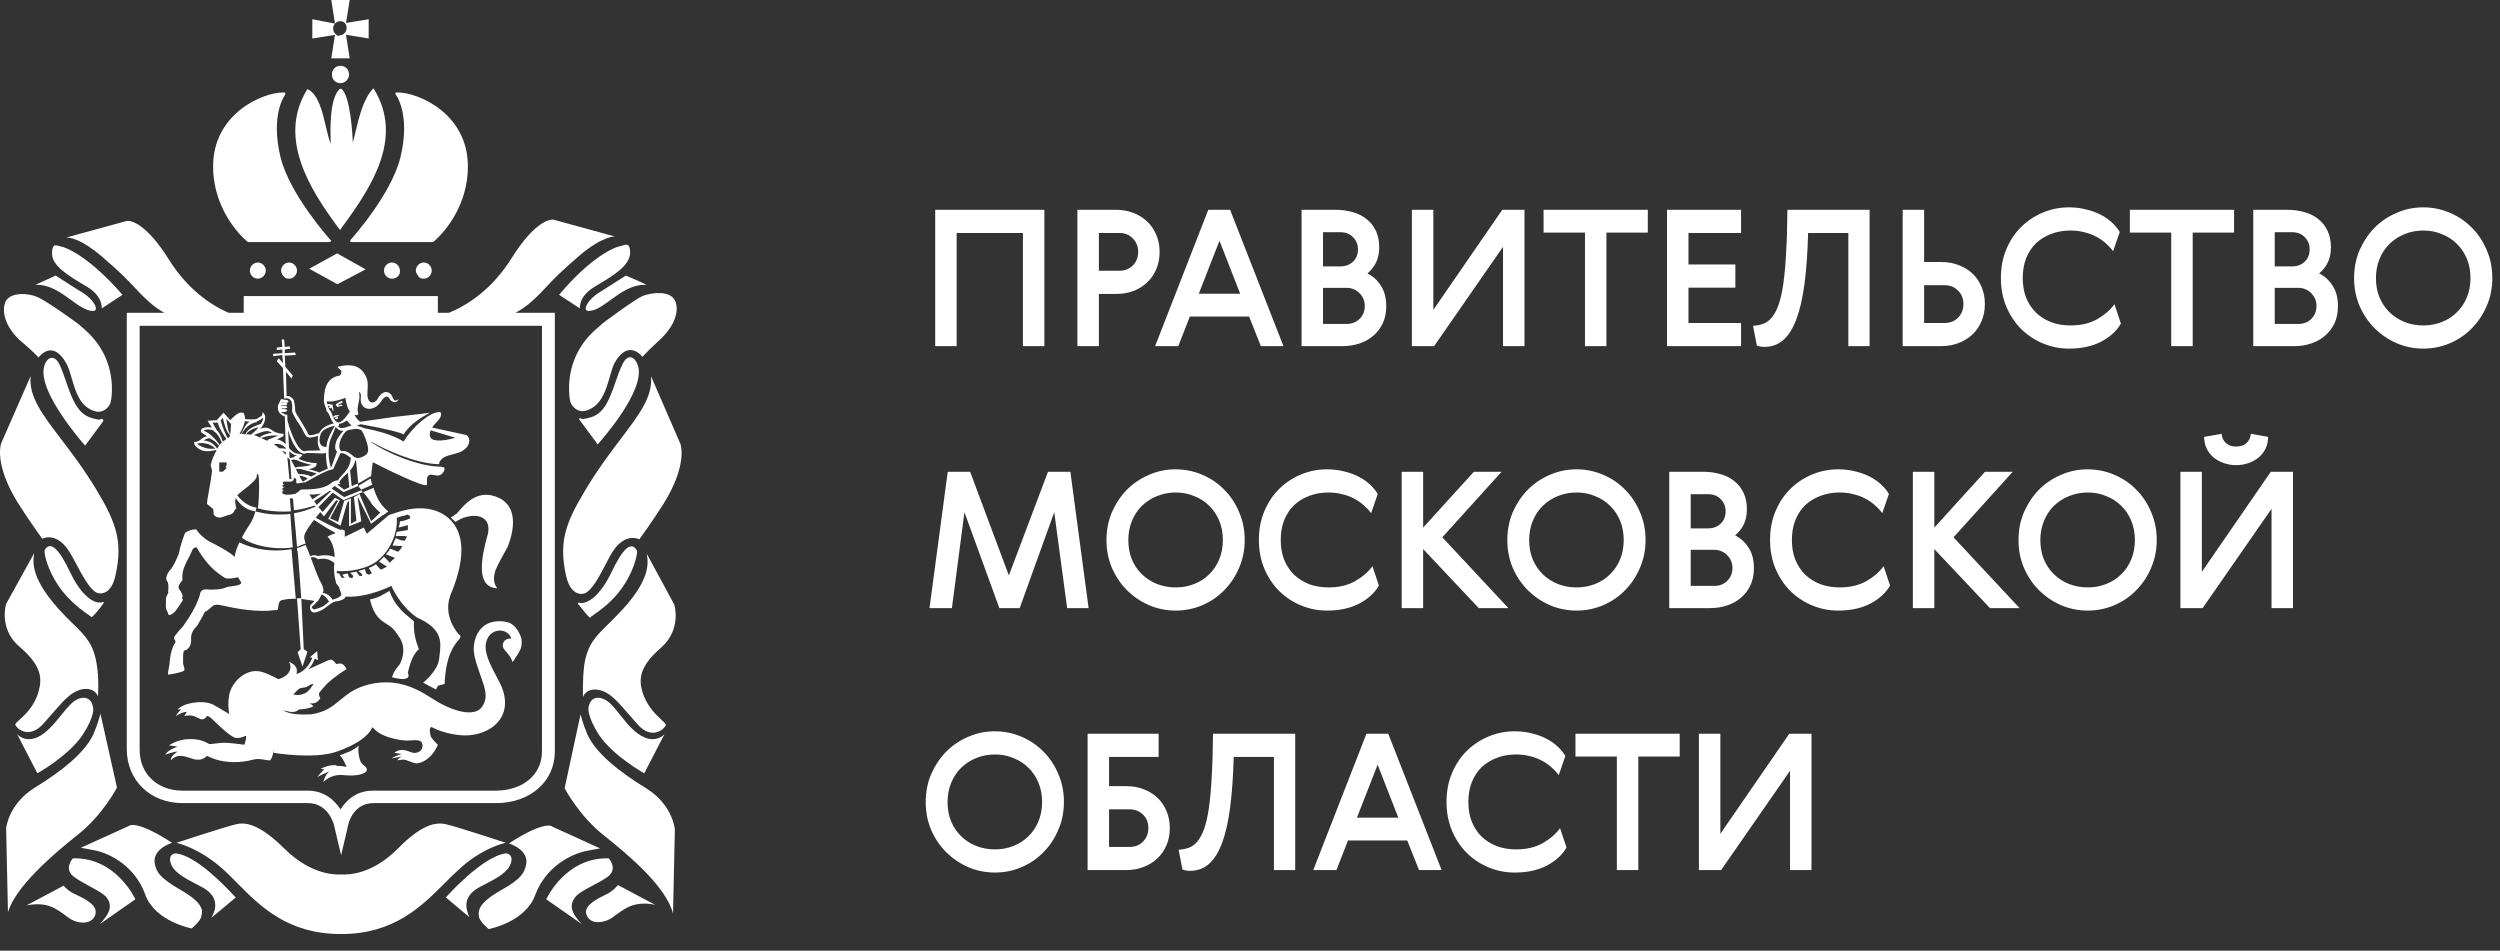
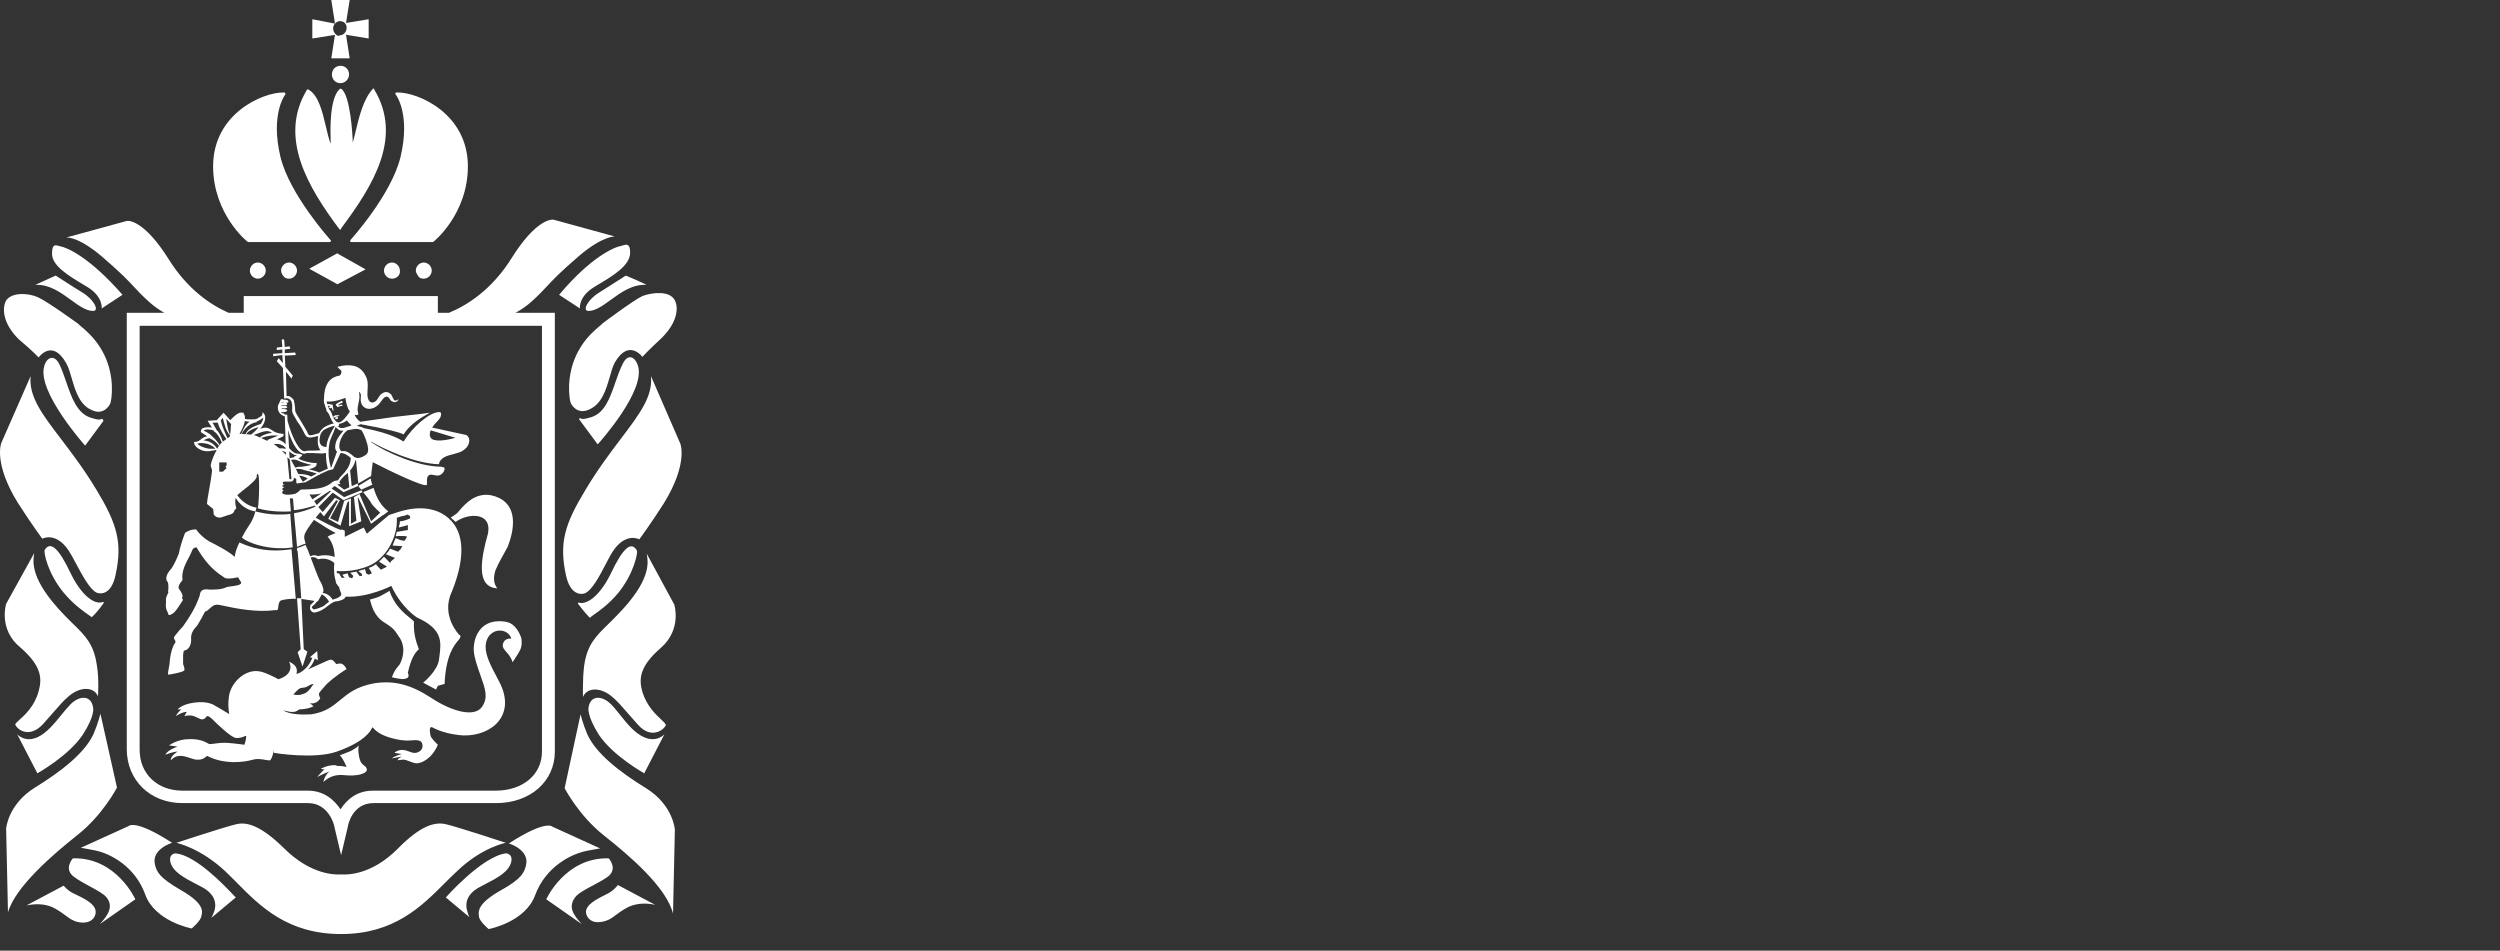
<svg xmlns="http://www.w3.org/2000/svg" width="2109" height="802" viewBox="0 0 2109 802" fill="none">
  <rect x="0" y="0" width="2109" height="802" fill="#333333" stroke="none" />
-   <path d="M788.934 177.001H881.029V292H862.931V196.541H807.033V292H788.934V177.001ZM941.416 177.001C946.648 177.001 951.506 177.855 955.991 179.564C960.475 181.272 964.373 183.675 967.683 186.771C970.993 189.868 973.555 193.605 975.371 197.983C977.293 202.361 978.254 207.219 978.254 212.558C978.254 217.683 977.346 222.435 975.531 226.813C973.716 231.191 971.206 234.928 968.003 238.024C964.8 241.121 960.956 243.577 956.471 245.392C951.986 247.1 947.021 247.955 941.576 247.955H927.001V292H908.902V177.001H941.416ZM927.001 196.541V228.414H944.299C948.783 228.414 952.52 226.973 955.51 224.09C958.607 221.1 960.155 217.203 960.155 212.398C960.155 207.913 958.66 204.176 955.67 201.186C952.787 198.09 948.997 196.541 944.299 196.541H927.001ZM1082.73 292H1063.67L1053.74 267.014H1003.76L993.995 292H974.455L1019.3 177.001H1037.72L1082.73 292ZM1011.29 247.794H1046.21L1028.75 203.108L1011.29 247.794ZM1126.99 177.001C1132.23 177.001 1137.08 177.695 1141.57 179.083C1146.05 180.365 1149.9 182.34 1153.1 185.01C1156.41 187.679 1158.97 190.989 1160.79 194.94C1162.6 198.891 1163.51 203.429 1163.51 208.554C1163.51 213.679 1162.6 218.004 1160.79 221.527C1159.08 225.051 1156.68 228.094 1153.58 230.657C1158.28 233.006 1162.07 236.476 1164.95 241.067C1167.94 245.552 1169.44 251.318 1169.44 258.365C1169.44 263.704 1168.48 268.456 1166.55 272.62C1164.63 276.784 1161.96 280.308 1158.55 283.191C1155.24 286.074 1151.34 288.263 1146.85 289.758C1142.37 291.253 1137.56 292 1132.44 292H1098V177.001H1126.99ZM1116.1 242.829V273.261H1136.28C1140.45 273.261 1143.97 271.873 1146.85 269.096C1149.84 266.213 1151.34 262.53 1151.34 258.045C1151.34 256.016 1150.96 254.094 1150.22 252.279C1149.47 250.464 1148.4 248.862 1147.01 247.474C1145.73 246.086 1144.13 244.965 1142.21 244.111C1140.39 243.256 1138.37 242.829 1136.12 242.829H1116.1ZM1116.1 195.901V224.731H1130.84C1135 224.731 1138.47 223.449 1141.25 220.887C1144.13 218.217 1145.57 214.694 1145.57 210.316C1145.57 206.258 1144.18 202.841 1141.41 200.065C1138.74 197.289 1135.22 195.901 1130.84 195.901H1116.1ZM1286.05 292H1267.95V208.234L1209.81 292H1191.07V177.001H1209.17V261.408L1267.31 177.001H1286.05V292ZM1302.16 177.001H1390.09V196.221H1355.17V292H1337.08V196.221H1302.16V177.001ZM1406.29 177.001H1468.76V196.541H1424.39V223.129H1463.95V242.669H1424.39V272.46H1468.76V292H1406.29V177.001ZM1577.2 177.001V292H1559.27V196.541H1525.31C1524.88 213.092 1523.87 227.4 1522.27 239.466C1520.67 251.532 1518.37 261.515 1515.38 269.417C1512.39 277.318 1508.65 283.191 1504.17 287.035C1499.79 290.772 1494.56 292.641 1488.47 292.641C1487.3 292.641 1486.12 292.534 1484.95 292.32C1483.77 292.107 1482.81 291.84 1482.07 291.52L1478.86 274.862C1482.07 274.649 1485 274.061 1487.67 273.1C1490.34 272.033 1492.69 270.271 1494.72 267.815C1496.85 265.252 1498.72 261.782 1500.33 257.404C1501.93 252.92 1503.26 247.1 1504.33 239.946C1505.4 232.685 1506.2 223.93 1506.73 213.679C1507.37 203.429 1507.75 191.203 1507.85 177.001H1577.2ZM1637.6 292H1605.09V177.001H1623.19V221.047H1637.76C1643.21 221.047 1648.17 221.954 1652.66 223.77C1657.14 225.478 1660.99 227.88 1664.19 230.977C1667.39 234.074 1669.9 237.811 1671.72 242.189C1673.53 246.566 1674.44 251.318 1674.44 256.443C1674.44 261.782 1673.48 266.64 1671.56 271.018C1669.74 275.396 1667.18 279.133 1663.87 282.23C1660.56 285.326 1656.66 287.729 1652.18 289.437C1647.69 291.146 1642.84 292 1637.6 292ZM1623.19 272.46H1640.49C1645.18 272.46 1648.97 270.965 1651.86 267.975C1654.85 264.879 1656.34 261.088 1656.34 256.603C1656.34 251.798 1654.79 247.955 1651.7 245.072C1648.71 242.082 1644.97 240.587 1640.49 240.587H1623.19V272.46ZM1789.18 272.94C1785.76 279.027 1780.26 284.099 1772.68 288.156C1765.1 292.107 1756.03 294.082 1745.46 294.082C1737.77 294.082 1730.45 292.641 1723.51 289.758C1716.57 286.875 1710.43 282.817 1705.09 277.585C1699.86 272.353 1695.7 266.107 1692.6 258.846C1689.5 251.478 1687.96 243.363 1687.96 234.501C1687.96 225.531 1689.5 217.416 1692.6 210.155C1695.7 202.788 1699.86 196.541 1705.09 191.416C1710.43 186.184 1716.57 182.127 1723.51 179.244C1730.45 176.361 1737.77 174.919 1745.46 174.919C1750.58 174.919 1755.39 175.506 1759.87 176.681C1764.46 177.749 1768.57 179.244 1772.2 181.166C1775.94 183.088 1779.14 185.33 1781.81 187.893C1784.48 190.348 1786.62 192.964 1788.22 195.741L1782.61 211.917C1780.91 209.568 1778.82 207.326 1776.37 205.19C1774.02 203.055 1771.3 201.186 1768.2 199.585C1765.21 197.983 1761.9 196.755 1758.27 195.901C1754.64 194.94 1750.79 194.459 1746.74 194.459C1740.76 194.459 1735.31 195.42 1730.4 197.342C1725.49 199.157 1721.22 201.774 1717.59 205.19C1714.06 208.607 1711.29 212.825 1709.26 217.843C1707.34 222.755 1706.38 228.308 1706.38 234.501C1706.38 240.694 1707.34 246.246 1709.26 251.158C1711.29 256.07 1714.06 260.287 1717.59 263.811C1721.22 267.228 1725.49 269.897 1730.4 271.819C1735.31 273.634 1740.76 274.542 1746.74 274.542C1755.49 274.542 1762.97 272.78 1769.16 269.257C1775.46 265.626 1780.32 261.408 1783.74 256.603L1789.18 272.94ZM1796.73 177.001H1884.66V196.221H1849.75V292H1831.65V196.221H1796.73V177.001ZM1929.85 177.001C1935.09 177.001 1939.94 177.695 1944.43 179.083C1948.91 180.365 1952.76 182.34 1955.96 185.01C1959.27 187.679 1961.83 190.989 1963.65 194.94C1965.46 198.891 1966.37 203.429 1966.37 208.554C1966.37 213.679 1965.46 218.004 1963.65 221.527C1961.94 225.051 1959.54 228.094 1956.44 230.657C1961.14 233.006 1964.93 236.476 1967.81 241.067C1970.8 245.552 1972.3 251.318 1972.3 258.365C1972.3 263.704 1971.34 268.456 1969.41 272.62C1967.49 276.784 1964.82 280.308 1961.41 283.191C1958.1 286.074 1954.2 288.263 1949.71 289.758C1945.23 291.253 1940.42 292 1935.3 292H1900.86V177.001H1929.85ZM1918.96 242.829V273.261H1939.14C1943.31 273.261 1946.83 271.873 1949.71 269.096C1952.7 266.213 1954.2 262.53 1954.2 258.045C1954.2 256.016 1953.82 254.094 1953.08 252.279C1952.33 250.464 1951.26 248.862 1949.87 247.474C1948.59 246.086 1946.99 244.965 1945.07 244.111C1943.25 243.256 1941.23 242.829 1938.98 242.829H1918.96ZM1918.96 195.901V224.731H1933.7C1937.86 224.731 1941.33 223.449 1944.11 220.887C1946.99 218.217 1948.43 214.694 1948.43 210.316C1948.43 206.258 1947.04 202.841 1944.27 200.065C1941.6 197.289 1938.08 195.901 1933.7 195.901H1918.96ZM2044.22 174.919C2052.02 174.919 2059.44 176.414 2066.48 179.404C2073.64 182.394 2079.83 186.558 2085.06 191.897C2090.4 197.129 2094.62 203.429 2097.72 210.796C2100.92 218.057 2102.52 225.958 2102.52 234.501C2102.52 243.043 2100.92 250.944 2097.72 258.205C2094.62 265.466 2090.4 271.766 2085.06 277.105C2079.83 282.443 2073.69 286.608 2066.64 289.598C2059.6 292.587 2052.18 294.082 2044.38 294.082C2036.48 294.082 2029 292.587 2021.96 289.598C2014.91 286.501 2008.72 282.337 2003.38 277.105C1998.04 271.766 1993.77 265.466 1990.56 258.205C1987.47 250.944 1985.92 243.096 1985.92 234.661C1985.92 226.119 1987.47 218.217 1990.56 210.956C1993.77 203.695 1997.99 197.396 2003.22 192.057C2008.56 186.718 2014.75 182.554 2021.8 179.564C2028.84 176.467 2036.32 174.919 2044.22 174.919ZM2044.38 194.459C2038.72 194.459 2033.44 195.474 2028.52 197.502C2023.72 199.424 2019.5 202.147 2015.87 205.671C2012.24 209.195 2009.41 213.466 2007.38 218.484C2005.35 223.396 2004.34 228.788 2004.34 234.661C2004.34 240.64 2005.35 246.086 2007.38 250.998C2009.41 255.803 2012.24 259.967 2015.87 263.491C2019.5 267.014 2023.72 269.737 2028.52 271.659C2033.44 273.581 2038.72 274.542 2044.38 274.542C2049.93 274.542 2055.11 273.581 2059.92 271.659C2064.83 269.737 2069.05 267.014 2072.57 263.491C2076.2 259.967 2079.03 255.749 2081.06 250.838C2083.09 245.926 2084.1 240.48 2084.1 234.501C2084.1 228.628 2083.09 223.236 2081.06 218.324C2079.03 213.412 2076.2 209.195 2072.57 205.671C2069.05 202.147 2064.83 199.424 2059.92 197.502C2055.11 195.474 2049.93 194.459 2044.38 194.459ZM884.073 398.001H902.972L918.348 513H900.249L889.358 432.116L860.208 513H843.07L813.6 432.116L803.029 513H784.129L799.505 398.001H818.405L851.079 485.452L884.073 398.001ZM991.728 395.919C999.522 395.919 1006.94 397.414 1013.99 400.404C1021.14 403.394 1027.34 407.558 1032.57 412.897C1037.91 418.129 1042.13 424.429 1045.22 431.796C1048.43 439.057 1050.03 446.958 1050.03 455.501C1050.03 464.043 1048.43 471.944 1045.22 479.205C1042.13 486.466 1037.91 492.766 1032.57 498.105C1027.34 503.443 1021.2 507.608 1014.15 510.598C1007.1 513.587 999.682 515.082 991.888 515.082C983.986 515.082 976.512 513.587 969.465 510.598C962.417 507.501 956.224 503.337 950.885 498.105C945.546 492.766 941.275 486.466 938.072 479.205C934.976 471.944 933.427 464.096 933.427 455.661C933.427 447.119 934.976 439.217 938.072 431.956C941.275 424.695 945.493 418.396 950.725 413.057C956.064 407.718 962.257 403.554 969.304 400.564C976.352 397.467 983.826 395.919 991.728 395.919ZM991.888 415.459C986.228 415.459 980.943 416.474 976.031 418.502C971.226 420.424 967.009 423.147 963.378 426.671C959.748 430.195 956.918 434.466 954.889 439.484C952.861 444.396 951.846 449.788 951.846 455.661C951.846 461.64 952.861 467.086 954.889 471.998C956.918 476.803 959.748 480.967 963.378 484.491C967.009 488.014 971.226 490.737 976.031 492.659C980.943 494.581 986.228 495.542 991.888 495.542C997.44 495.542 1002.62 494.581 1007.42 492.659C1012.34 490.737 1016.55 488.014 1020.08 484.491C1023.71 480.967 1026.54 476.749 1028.57 471.838C1030.59 466.926 1031.61 461.48 1031.61 455.501C1031.61 449.628 1030.59 444.236 1028.57 439.324C1026.54 434.412 1023.71 430.195 1020.08 426.671C1016.55 423.147 1012.34 420.424 1007.42 418.502C1002.62 416.474 997.44 415.459 991.888 415.459ZM1163.22 493.94C1159.81 500.027 1154.31 505.099 1146.73 509.156C1139.14 513.107 1130.07 515.082 1119.5 515.082C1111.81 515.082 1104.49 513.641 1097.55 510.758C1090.61 507.875 1084.47 503.817 1079.14 498.585C1073.9 493.353 1069.74 487.107 1066.64 479.846C1063.55 472.478 1062 464.363 1062 455.501C1062 446.531 1063.55 438.416 1066.64 431.155C1069.74 423.788 1073.9 417.541 1079.14 412.416C1084.47 407.184 1090.61 403.127 1097.55 400.244C1104.49 397.361 1111.81 395.919 1119.5 395.919C1124.62 395.919 1129.43 396.506 1133.91 397.681C1138.5 398.749 1142.61 400.244 1146.24 402.166C1149.98 404.088 1153.19 406.33 1155.85 408.893C1158.52 411.348 1160.66 413.964 1162.26 416.741L1156.66 432.917C1154.95 430.568 1152.86 428.326 1150.41 426.19C1148.06 424.055 1145.34 422.186 1142.24 420.585C1139.25 418.983 1135.94 417.755 1132.31 416.901C1128.68 415.94 1124.84 415.459 1120.78 415.459C1114.8 415.459 1109.35 416.42 1104.44 418.342C1099.53 420.157 1095.26 422.774 1091.63 426.19C1088.1 429.607 1085.33 433.825 1083.3 438.843C1081.38 443.755 1080.42 449.308 1080.42 455.501C1080.42 461.694 1081.38 467.246 1083.3 472.158C1085.33 477.07 1088.1 481.287 1091.63 484.811C1095.26 488.228 1099.53 490.897 1104.44 492.819C1109.35 494.634 1114.8 495.542 1120.78 495.542C1129.53 495.542 1137.01 493.78 1143.2 490.257C1149.5 486.626 1154.36 482.408 1157.78 477.603L1163.22 493.94ZM1182.47 398.001H1200.56V445.09L1243.33 398.001H1266.71L1216.74 453.258L1272.48 513H1247.49L1200.56 463.189V513H1182.47V398.001ZM1329.89 395.919C1337.68 395.919 1345.1 397.414 1352.15 400.404C1359.31 403.394 1365.5 407.558 1370.73 412.897C1376.07 418.129 1380.29 424.429 1383.38 431.796C1386.59 439.057 1388.19 446.958 1388.19 455.501C1388.19 464.043 1386.59 471.944 1383.38 479.205C1380.29 486.466 1376.07 492.766 1370.73 498.105C1365.5 503.443 1359.36 507.608 1352.31 510.598C1345.26 513.587 1337.84 515.082 1330.05 515.082C1322.15 515.082 1314.67 513.587 1307.63 510.598C1300.58 507.501 1294.39 503.337 1289.05 498.105C1283.71 492.766 1279.44 486.466 1276.23 479.205C1273.14 471.944 1271.59 464.096 1271.59 455.661C1271.59 447.119 1273.14 439.217 1276.23 431.956C1279.44 424.695 1283.65 418.396 1288.89 413.057C1294.23 407.718 1300.42 403.554 1307.47 400.564C1314.51 397.467 1321.99 395.919 1329.89 395.919ZM1330.05 415.459C1324.39 415.459 1319.1 416.474 1314.19 418.502C1309.39 420.424 1305.17 423.147 1301.54 426.671C1297.91 430.195 1295.08 434.466 1293.05 439.484C1291.02 444.396 1290.01 449.788 1290.01 455.661C1290.01 461.64 1291.02 467.086 1293.05 471.998C1295.08 476.803 1297.91 480.967 1301.54 484.491C1305.17 488.014 1309.39 490.737 1314.19 492.659C1319.1 494.581 1324.39 495.542 1330.05 495.542C1335.6 495.542 1340.78 494.581 1345.59 492.659C1350.5 490.737 1354.71 488.014 1358.24 484.491C1361.87 480.967 1364.7 476.749 1366.73 471.838C1368.76 466.926 1369.77 461.48 1369.77 455.501C1369.77 449.628 1368.76 444.236 1366.73 439.324C1364.7 434.412 1361.87 430.195 1358.24 426.671C1354.71 423.147 1350.5 420.424 1345.59 418.502C1340.78 416.474 1335.6 415.459 1330.05 415.459ZM1437.16 398.001C1442.39 398.001 1447.25 398.695 1451.73 400.083C1456.22 401.365 1460.06 403.34 1463.26 406.01C1466.57 408.679 1469.14 411.989 1470.95 415.94C1472.77 419.891 1473.68 424.429 1473.68 429.554C1473.68 434.679 1472.77 439.004 1470.95 442.527C1469.24 446.051 1466.84 449.094 1463.74 451.657C1468.44 454.006 1472.23 457.476 1475.12 462.067C1478.11 466.552 1479.6 472.318 1479.6 479.365C1479.6 484.704 1478.64 489.456 1476.72 493.62C1474.8 497.784 1472.13 501.308 1468.71 504.191C1465.4 507.074 1461.5 509.263 1457.02 510.758C1452.53 512.253 1447.73 513 1442.6 513H1408.17V398.001H1437.16ZM1426.27 463.829V494.261H1446.45C1450.61 494.261 1454.13 492.873 1457.02 490.096C1460.01 487.213 1461.5 483.53 1461.5 479.045C1461.5 477.016 1461.13 475.094 1460.38 473.279C1459.63 471.464 1458.57 469.862 1457.18 468.474C1455.9 467.086 1454.3 465.965 1452.37 465.111C1450.56 464.256 1448.53 463.829 1446.29 463.829H1426.27ZM1426.27 416.901V445.731H1441C1445.17 445.731 1448.64 444.449 1451.41 441.887C1454.3 439.217 1455.74 435.694 1455.74 431.316C1455.74 427.258 1454.35 423.841 1451.57 421.065C1448.9 418.289 1445.38 416.901 1441 416.901H1426.27ZM1594.45 493.94C1591.03 500.027 1585.53 505.099 1577.95 509.156C1570.37 513.107 1561.29 515.082 1550.72 515.082C1543.04 515.082 1535.72 513.641 1528.78 510.758C1521.84 507.875 1515.7 503.817 1510.36 498.585C1505.13 493.353 1500.97 487.107 1497.87 479.846C1494.77 472.478 1493.22 464.363 1493.22 455.501C1493.22 446.531 1494.77 438.416 1497.87 431.155C1500.97 423.788 1505.13 417.541 1510.36 412.416C1515.7 407.184 1521.84 403.127 1528.78 400.244C1535.72 397.361 1543.04 395.919 1550.72 395.919C1555.85 395.919 1560.65 396.506 1565.14 397.681C1569.73 398.749 1573.84 400.244 1577.47 402.166C1581.21 404.088 1584.41 406.33 1587.08 408.893C1589.75 411.348 1591.89 413.964 1593.49 416.741L1587.88 432.917C1586.17 430.568 1584.09 428.326 1581.64 426.19C1579.29 424.055 1576.56 422.186 1573.47 420.585C1570.48 418.983 1567.17 417.755 1563.54 416.901C1559.91 415.94 1556.06 415.459 1552 415.459C1546.03 415.459 1540.58 416.42 1535.67 418.342C1530.76 420.157 1526.48 422.774 1522.85 426.19C1519.33 429.607 1516.55 433.825 1514.53 438.843C1512.6 443.755 1511.64 449.308 1511.64 455.501C1511.64 461.694 1512.6 467.246 1514.53 472.158C1516.55 477.07 1519.33 481.287 1522.85 484.811C1526.48 488.228 1530.76 490.897 1535.67 492.819C1540.58 494.634 1546.03 495.542 1552 495.542C1560.76 495.542 1568.23 493.78 1574.43 490.257C1580.73 486.626 1585.59 482.408 1589 477.603L1594.45 493.94ZM1613.69 398.001H1631.79V445.09L1674.55 398.001H1697.94L1647.97 453.258L1703.71 513H1678.72L1631.79 463.189V513H1613.69V398.001ZM1761.12 395.919C1768.91 395.919 1776.33 397.414 1783.38 400.404C1790.53 403.394 1796.73 407.558 1801.96 412.897C1807.3 418.129 1811.51 424.429 1814.61 431.796C1817.81 439.057 1819.42 446.958 1819.42 455.501C1819.42 464.043 1817.81 471.944 1814.61 479.205C1811.51 486.466 1807.3 492.766 1801.96 498.105C1796.73 503.443 1790.59 507.608 1783.54 510.598C1776.49 513.587 1769.07 515.082 1761.28 515.082C1753.37 515.082 1745.9 513.587 1738.85 510.598C1731.81 507.501 1725.61 503.337 1720.27 498.105C1714.93 492.766 1710.66 486.466 1707.46 479.205C1704.36 471.944 1702.82 464.096 1702.82 455.661C1702.82 447.119 1704.36 439.217 1707.46 431.956C1710.66 424.695 1714.88 418.396 1720.11 413.057C1725.45 407.718 1731.65 403.554 1738.69 400.564C1745.74 397.467 1753.21 395.919 1761.12 395.919ZM1761.28 415.459C1755.62 415.459 1750.33 416.474 1745.42 418.502C1740.61 420.424 1736.4 423.147 1732.77 426.671C1729.14 430.195 1726.31 434.466 1724.28 439.484C1722.25 444.396 1721.23 449.788 1721.23 455.661C1721.23 461.64 1722.25 467.086 1724.28 471.998C1726.31 476.803 1729.14 480.967 1732.77 484.491C1736.4 488.014 1740.61 490.737 1745.42 492.659C1750.33 494.581 1755.62 495.542 1761.28 495.542C1766.83 495.542 1772.01 494.581 1776.81 492.659C1781.72 490.737 1785.94 488.014 1789.46 484.491C1793.1 480.967 1795.92 476.749 1797.95 471.838C1799.98 466.926 1801 461.48 1801 455.501C1801 449.628 1799.98 444.236 1797.95 439.324C1795.92 434.412 1793.1 430.195 1789.46 426.671C1785.94 423.147 1781.72 420.424 1776.81 418.502C1772.01 416.474 1766.83 415.459 1761.28 415.459ZM1934.37 513H1916.27V429.234L1858.13 513H1839.39V398.001H1857.49V482.408L1915.63 398.001H1934.37V513ZM1913.39 368.531C1913.39 372.054 1912.7 375.311 1911.31 378.301C1909.92 381.184 1908 383.693 1905.54 385.829C1903.09 387.857 1900.2 389.459 1896.89 390.634C1893.58 391.808 1890.11 392.395 1886.48 392.395C1882.75 392.395 1879.22 391.808 1875.91 390.634C1872.6 389.459 1869.72 387.857 1867.26 385.829C1864.81 383.693 1862.88 381.184 1861.5 378.301C1860.11 375.311 1859.41 372.054 1859.41 368.531L1874.15 365.968C1874.36 368.958 1875.54 371.521 1877.67 373.656C1879.81 375.685 1882.75 376.699 1886.48 376.699C1890.22 376.699 1893.16 375.685 1895.29 373.656C1897.43 371.521 1898.6 368.958 1898.82 365.968L1913.39 368.531ZM839.226 616.919C847.021 616.919 854.442 618.414 861.489 621.404C868.643 624.394 874.836 628.558 880.068 633.897C885.407 639.129 889.625 645.429 892.722 652.796C895.925 660.057 897.527 667.958 897.527 676.501C897.527 685.043 895.925 692.944 892.722 700.205C889.625 707.466 885.407 713.766 880.068 719.105C874.836 724.443 868.697 728.608 861.649 731.598C854.602 734.587 847.181 736.082 839.386 736.082C831.485 736.082 824.011 734.587 816.963 731.598C809.916 728.501 803.723 724.337 798.384 719.105C793.045 713.766 788.774 707.466 785.571 700.205C782.474 692.944 780.926 685.096 780.926 676.661C780.926 668.119 782.474 660.217 785.571 652.956C788.774 645.695 792.992 639.396 798.224 634.057C803.563 628.718 809.756 624.554 816.803 621.564C823.85 618.467 831.325 616.919 839.226 616.919ZM839.386 636.459C833.727 636.459 828.442 637.474 823.53 639.502C818.725 641.424 814.507 644.147 810.877 647.671C807.247 651.195 804.417 655.466 802.388 660.484C800.36 665.396 799.345 670.788 799.345 676.661C799.345 682.64 800.36 688.086 802.388 692.998C804.417 697.803 807.247 701.967 810.877 705.491C814.507 709.014 818.725 711.737 823.53 713.659C828.442 715.581 833.727 716.542 839.386 716.542C844.939 716.542 850.118 715.581 854.923 713.659C859.834 711.737 864.052 709.014 867.576 705.491C871.206 701.967 874.036 697.749 876.064 692.838C878.093 687.926 879.107 682.48 879.107 676.501C879.107 670.628 878.093 665.236 876.064 660.324C874.036 655.412 871.206 651.195 867.576 647.671C864.052 644.147 859.834 641.424 854.923 639.502C850.118 637.474 844.939 636.459 839.386 636.459ZM917.505 734V619.001H977.406V638.541H935.603V663.207H950.178C955.624 663.207 960.589 664.115 965.074 665.93C969.558 667.638 973.402 670.041 976.606 673.137C979.809 676.234 982.318 679.971 984.133 684.349C985.949 688.62 986.856 693.371 986.856 698.603C986.856 703.942 985.895 708.801 983.973 713.179C982.158 717.45 979.595 721.133 976.285 724.23C972.975 727.326 969.078 729.729 964.593 731.437C960.109 733.146 955.25 734 950.018 734H917.505ZM952.901 714.46C957.599 714.46 961.39 712.965 964.273 709.975C967.263 706.879 968.758 703.088 968.758 698.603C968.758 693.798 967.209 689.955 964.113 687.072C961.123 684.189 957.386 682.747 952.901 682.747H935.603V714.46H952.901ZM1092.64 619.001V734H1074.7V638.541H1040.75C1040.32 655.092 1039.31 669.4 1037.7 681.466C1036.1 693.532 1033.81 703.515 1030.82 711.417C1027.83 719.318 1024.09 725.191 1019.61 729.035C1015.23 732.772 1010 734.641 1003.91 734.641C1002.74 734.641 1001.56 734.534 1000.39 734.32C999.212 734.107 998.251 733.84 997.503 733.52L994.3 716.862C997.503 716.649 1000.44 716.061 1003.11 715.1C1005.78 714.033 1008.13 712.271 1010.16 709.815C1012.29 707.252 1014.16 703.782 1015.76 699.404C1017.36 694.92 1018.7 689.1 1019.77 681.946C1020.83 674.685 1021.64 665.93 1022.17 655.679C1022.81 645.429 1023.18 633.203 1023.29 619.001H1092.64ZM1216.15 734H1197.09L1187.16 709.014H1137.18L1127.41 734H1107.87L1152.72 619.001H1171.14L1216.15 734ZM1144.71 689.794H1179.63L1162.17 645.108L1144.71 689.794ZM1321.51 714.94C1318.09 721.027 1312.59 726.099 1305.01 730.156C1297.43 734.107 1288.36 736.082 1277.79 736.082C1270.1 736.082 1262.78 734.641 1255.84 731.758C1248.9 728.875 1242.76 724.817 1237.42 719.585C1232.19 714.353 1228.03 708.107 1224.93 700.846C1221.83 693.478 1220.29 685.363 1220.29 676.501C1220.29 667.531 1221.83 659.416 1224.93 652.155C1228.03 644.788 1232.19 638.541 1237.42 633.416C1242.76 628.184 1248.9 624.127 1255.84 621.244C1262.78 618.361 1270.1 616.919 1277.79 616.919C1282.91 616.919 1287.72 617.506 1292.2 618.681C1296.79 619.749 1300.9 621.244 1304.53 623.166C1308.27 625.088 1311.47 627.33 1314.14 629.893C1316.81 632.348 1318.95 634.964 1320.55 637.741L1314.94 653.917C1313.24 651.568 1311.15 649.326 1308.7 647.19C1306.35 645.055 1303.63 643.186 1300.53 641.585C1297.54 639.983 1294.23 638.755 1290.6 637.901C1286.97 636.94 1283.12 636.459 1279.07 636.459C1273.09 636.459 1267.64 637.42 1262.73 639.342C1257.82 641.157 1253.55 643.774 1249.92 647.19C1246.39 650.607 1243.62 654.825 1241.59 659.843C1239.67 664.755 1238.7 670.308 1238.7 676.501C1238.7 682.694 1239.67 688.246 1241.59 693.158C1243.62 698.07 1246.39 702.287 1249.92 705.811C1253.55 709.228 1257.82 711.897 1262.73 713.819C1267.64 715.634 1273.09 716.542 1279.07 716.542C1287.82 716.542 1295.3 714.78 1301.49 711.257C1307.79 707.626 1312.65 703.408 1316.06 698.603L1321.51 714.94ZM1329.06 619.001H1416.99V638.221H1382.08V734H1363.98V638.221H1329.06V619.001ZM1528.17 734H1510.07V650.234L1451.93 734H1433.19V619.001H1451.29V703.408L1509.43 619.001H1528.17V734Z" fill="white" />
  <g clip-path="url(#clip0_2625_596)">
    <path fill-rule="evenodd" clip-rule="evenodd" d="M279.49 49.223H294.989L291.89 29.329L311.003 32.461V16.232L291.89 19.372L294.989 0H279.49L282.589 19.899L263.476 16.232V32.461L282.577 29.414L279.49 49.223ZM281.04 24.089C281.04 22.515 281.557 20.946 282.589 19.899C283.623 18.848 285.172 17.811 286.723 17.811C288.271 17.811 289.822 18.327 290.855 19.372C291.89 20.424 292.403 21.993 292.403 23.564C292.403 25.137 291.89 26.713 290.337 28.282C289.303 29.329 287.756 29.851 286.205 29.851C285.689 30.902 284.139 29.851 283.107 28.804C282.074 27.756 281.04 26.186 281.04 24.089ZM284.659 213.623L260.895 226.712L284.659 239.792L308.42 227.231L285.173 214.138L284.659 213.623ZM168.422 373.698V373.826C168.422 373.826 176.754 372.945 181.701 378.542H176.689C172.039 378.018 167.909 375.926 166.359 374.349C167.187 374.182 167.846 373.955 168.422 373.698ZM176.745 369.663C177.301 369.899 182.008 371.983 184.437 375.926L184.954 374.878C182.855 371.685 180.051 368.982 178.456 367.564C177.902 366.797 176.353 365.545 172.038 363.353C172.038 362.828 172.555 362.828 172.555 362.828C174.038 361.837 177.875 362.271 180.467 363.22L180.302 363.884C180.302 363.884 183.657 364.851 187.133 373.338C186.012 374.346 185.018 375.414 184.437 376.444C184.172 376.982 183.83 377.628 183.441 378.36L183.344 378.543H183.283C179.68 373.027 174.914 371.758 171.755 371.576C173.132 370.654 174.561 369.776 176.745 369.663ZM183.736 356.555C185.129 361.954 189.308 368.105 190.989 370.354C190.065 370.987 189.021 371.75 188.012 372.584C186.064 366.711 184.163 364.022 182.795 362.802L179.273 356.555H183.736ZM187.994 352.547C188.874 356.685 190.818 364.4 194.011 367.137C193.854 368.042 193.732 368.595 193.732 368.595C193.732 368.595 193.029 369.003 191.999 369.674C190.539 367.014 187.336 359.7 186.208 354.559L187.994 352.547ZM194.77 357.595L195.011 357.351C194.891 357.919 194.805 358.521 194.77 359.165C194.77 362.011 194.395 364.85 194.095 366.658C192.555 364.164 191.733 358.867 191.025 354.297L190.867 353.284L194.77 357.595ZM190.635 395.294L190.119 395.819L189.603 396.349L189.088 396.868L188.569 397.388L188.054 397.906H187.535H187.021H186.504H185.986H185.469H184.954V397.388V396.868V396.349V395.819V395.294V394.781V394.248V393.718V393.2V392.678V392.156V391.627V391.111V390.58V390.06H185.469H185.986H186.501H187.021H187.535H188.053H188.569H189.088H189.602H190.119H190.635H191.151V390.58V391.111V391.627V392.156V392.678L190.635 393.2L190.119 393.718L191.152 394.781L190.635 395.294ZM206.54 355.172C207.363 355.479 208.899 355.664 210.593 355.733C207.181 357.878 205.206 362.241 204.07 364.925C203.777 365.227 203.485 365.69 203.286 366.04C202.499 365.997 202.005 365.974 202.005 365.974C202.005 365.974 205.667 360.543 206.54 355.172ZM216.27 355.487C217.069 355.362 217.697 355.192 218.013 354.978C219.213 354.37 220.065 353.76 220.771 353.255C221.279 352.891 221.713 352.58 222.146 352.365C222.146 353.309 221.507 355.217 220.103 357.551C216.501 358.717 208.258 361.708 207.258 366.279C206.029 366.196 204.858 366.127 203.931 366.075C205.466 362.681 209.937 356.972 216.979 356.026L216.27 355.487ZM228.347 364.408C228.647 364.61 228.948 364.833 229.259 365.064L229.374 365.149C222.948 365.94 219.564 368.595 219.564 368.595L219.928 369.33C217.396 368.174 215.214 367.232 214.399 367.028C214.32 367 214.21 366.974 214.083 366.947C224.23 362.839 225.781 363.361 228.347 364.408ZM233.855 367.396L233.989 367.428C234.17 367.472 234.351 367.516 234.547 367.549C233.783 367.807 232.895 368.193 232.004 368.579C231.087 368.977 230.167 369.377 229.38 369.64C225.581 371.087 225.276 371.205 225.654 372.021C223.96 371.206 222.089 370.322 220.352 369.523C221.563 369.013 226.909 366.969 233.855 367.396ZM241.054 377.837L241.075 378.578C239.326 378.226 237.33 378.165 235.572 378.212C233.947 376.766 232.291 375.433 230.933 374.639C235.718 373.977 238.341 375.269 241.054 377.837ZM241.231 383.692C240.402 382.833 239.163 381.571 237.765 380.235C238.928 380.575 240.104 381.028 241.168 381.573L241.231 383.692ZM245.913 406.286C247.461 405.767 247.977 404.195 247.977 403.151C248.041 403.138 248.092 403.14 248.153 403.132C248.781 403.251 249.403 403.572 249.941 404.327C250.015 404.797 249.983 405.34 249.955 405.849C249.918 406.46 249.885 407.02 250.044 407.341L250.56 407.86L257.793 406.803C263.636 403.462 266.604 401.765 268.974 400.528H269.674C269.987 400.214 270.108 400.088 270.158 399.924C272.078 398.966 273.844 398.196 276.907 396.867L281.04 395.818L287.273 382.208H287.754C290.804 382.208 294.069 384.682 295.959 386.386C295.578 391.805 293.304 395.43 291.89 396.867C291.372 397.905 290.337 398.967 289.304 400.01C287.754 401.577 286.205 403.151 285.171 405.245C282.59 405.245 280.522 406.286 278.973 407.86C278.589 408.054 278.204 408.322 277.793 408.609C277.099 409.091 276.33 409.628 275.357 409.949C270.097 412.616 261.833 412.787 257.12 412.885C255.351 412.922 254.083 412.948 253.66 413.092C253.281 413.284 253.04 413.547 252.736 413.881C252.21 414.458 251.49 415.247 249.526 416.242C249.011 416.757 248.493 416.757 247.977 416.757C245.393 417.279 241.777 417.804 239.194 416.757C238.678 416.757 238.163 416.242 238.163 415.705V415.178C238.163 415.178 238.163 414.138 238.678 414.138C238.678 414.138 239.194 414.138 239.194 413.617C239.194 413.617 238.163 413.617 238.163 412.565C238.163 411.574 238.784 411.421 239.239 411.309C239.502 411.244 239.71 411.192 239.71 411C239.71 410.477 238.163 410.476 238.163 410.476C238.163 409.949 238.678 408.903 238.678 408.903H239.71V408.381C239.71 408.381 238.163 408.903 238.678 406.803C238.678 406.803 239.194 406.286 239.71 406.286H245.913ZM243.977 387.114L244.554 387.996L245.54 398.979C245.492 398.976 245.444 398.967 245.395 398.967L245.915 404.195H244.162L242.387 385.767L243.977 387.114ZM250.152 388.026C253.226 389.581 258.888 391.407 262.96 392.156C261.425 392.673 258.874 393.189 254.812 393.702C253.814 393.664 251.277 393.626 249.053 394.518L245.552 388.061C246.626 387.601 248.398 387.589 250.152 388.026ZM244.426 386.602L244.317 386.653L243.993 380.711C245.904 382.468 247.967 383.923 250.56 384.296C250.303 384.296 250.043 384.425 249.784 384.555C249.527 384.684 249.268 384.813 249.011 384.813L247.977 385.345V385.844C246.744 385.913 245.571 386.15 244.697 386.489L244.361 385.872L244.426 386.602ZM259.59 403.718C258.196 404.569 256.893 405.429 255.725 406.288L255.363 406.242C254.772 405.317 253.544 403.352 252.358 401.192C254.462 401.451 257.215 402.117 259.59 403.718ZM251.655 399.877C251.023 398.657 250.445 397.434 250.045 396.349L249.627 395.578C250.762 395.377 252.111 395.545 253.22 395.683C253.634 395.734 254.013 395.781 254.336 395.803C254.774 396.006 255.477 396.206 256.599 396.525C256.953 396.625 257.35 396.739 257.793 396.868C260.019 397.316 264.93 398.552 267.236 399.553C265.615 400.353 264.031 401.176 262.518 402.018C259.072 400.084 254.503 399.828 251.655 399.877ZM256.761 382.725C257.276 382.725 257.795 382.725 258.312 382.208H263.994C264.983 382.208 266.166 382.287 267.395 382.368L267.406 382.369C270.136 382.549 273.088 382.744 274.632 382.131C274.768 382.155 274.888 382.172 274.991 382.182C274.898 386.816 275.435 391.11 276.51 395.367C274.097 396.363 271.612 397.458 269.171 398.616C267.742 397.828 264.882 396.959 260.378 395.818C263.478 395.294 265.545 394.248 266.579 393.2C267.093 392.156 267.093 391.626 267.093 391.626V390.58H266.06C261.076 390.58 255.139 388.64 251.943 387.086L252.045 386.665C253.884 385.57 255.212 383.777 255.212 383.777C255.212 383.777 253.146 382.725 251.594 382.725C248.378 382.725 246.387 380.659 244.166 378.351L243.846 378.019L243.011 362.795C247.023 376.421 252.281 382.725 256.761 382.725ZM270.071 367.549H270.195V367.028C270.711 364.925 272.779 362.829 273.811 362.313C277.89 360.085 280.818 359.406 282.494 359.214L281.043 361.792C280.009 363.354 276.91 369.122 275.876 373.305C275.648 374.618 275.471 375.893 275.33 377.142L275.235 377.133C272.895 376.889 267.992 376.377 270.071 367.549ZM280.527 350.793L280.373 350.317C279.894 348.813 279.292 346.924 277.427 345.031V344.506C277.098 343.836 276.768 343.008 276.472 342.14C276.595 342.23 276.733 342.319 276.911 342.408H278.462C278.203 342.67 278.073 342.933 277.944 343.197C277.814 343.46 277.686 343.723 277.427 343.984C277.943 344.506 278.977 344.506 279.495 343.984L280.01 344.506C281.044 347.651 281.56 347.651 281.044 343.984C281.044 343.723 280.915 343.461 280.785 343.198C280.656 342.934 280.527 342.67 280.527 342.408C281.044 341.893 281.044 341.366 280.01 341.366C278.526 340.86 277.509 340.84 276.063 340.839C275.834 340.049 275.645 339.274 275.523 338.598C276.358 338.748 277.263 338.753 277.943 338.753C282.594 338.753 287.243 337.176 291.376 335.603C292.017 339.836 292.862 344.27 295.147 347.146C288.175 357.586 285.14 357.551 283.11 354.978C282.077 353.933 281.044 352.365 280.527 350.793ZM292.403 360.223C289.136 361.642 286.289 361.34 284.627 359.33L285.69 359.691L286.042 357.546C288.25 357.31 290.539 356.206 292.703 354.675C293.429 356.046 295.132 357.552 296.554 358.811L296.567 358.821C295.252 359.399 293.643 359.904 292.403 360.223ZM284.28 381.012L279.493 394.248L279.076 394.39C277.295 388.055 276.5 381.621 277.941 373.826C278.263 371.56 279.57 368.691 280.644 366.337C281.305 364.884 281.878 363.628 282.075 362.828L283.108 360.223C284.897 362.034 286.692 363.845 289.824 363.269L289.306 363.884C289.306 363.884 283.626 370.162 283.108 374.351C282.194 378.362 283.255 380.185 284.28 381.012ZM300.671 361.791C302.049 361.791 303.197 362.252 303.963 362.559C304.346 362.713 304.634 362.828 304.806 362.828C306.871 365.454 309.971 373.304 310.487 378.018C311.005 382.724 308.937 383.776 305.837 385.345C304.806 385.872 303.254 386.394 301.705 386.394C301.153 386.394 300.603 386.245 300.13 386.107C300.136 386.027 300.15 385.952 300.157 385.872L298.771 385.517C297.225 383.975 292.577 379.667 288.793 380.631H287.757C287.621 380.355 287.45 380.117 287.272 379.866C286.77 379.165 286.207 378.377 286.207 376.444C286.207 371.213 289.823 365.973 291.373 364.407L293.44 362.828C293.868 362.828 294.828 362.65 295.954 362.442C297.543 362.147 299.462 361.791 300.671 361.791ZM290.337 413.093L284.488 408.749C285.12 408.517 285.825 408.382 286.724 408.382H287.239L286.206 406.804C287.225 404.747 288.747 403.196 290.271 401.645L290.337 401.578C290.857 401.051 291.376 400.658 291.896 400.264C292.409 399.875 292.923 399.487 293.438 398.967L293.482 398.922L294.692 411.09L290.337 413.093ZM267.289 426.017L265.03 422.748L278.366 413.952L279.121 414.482L267.289 426.017ZM261.049 417.127C264.402 417.332 267.84 417.089 271.191 416.186L263.552 421.227L261.049 417.127ZM211.792 366.639C210.616 366.523 209.202 366.413 207.82 366.319C208.73 363.81 214.151 361.178 218.115 360.431C216.535 362.449 214.443 364.6 211.792 366.639ZM363.318 363.025L384.18 369.295C376.802 371.501 365.635 373.256 363.186 369.121C362.21 367.146 362.486 365.019 363.318 363.025ZM286.423 495.862L286.206 495.826C286.432 497.189 286.852 498.157 287.211 498.988C287.68 500.069 288.048 500.919 287.756 502.103C287.24 503.146 284.659 504.717 282.591 505.24C281.878 505.385 281.209 505.613 280.565 505.896C278.184 501.605 274.293 500.437 272.171 500.126C272.413 499.674 272.623 499.269 272.777 498.963C273.292 497.39 271.743 492.673 269.675 489.533C268.114 486.368 264.779 477.511 262.128 470.439C264.321 469.355 266.155 470.418 267.066 470.946C267.327 471.099 267.512 471.206 267.609 471.206L268.125 471.734H268.643C272.666 470.832 277.462 471.103 282.03 474.922C281.324 483.121 282.374 487.127 283.115 489.952C283.326 490.758 283.512 491.467 283.625 492.151C283.625 492.151 285.053 493.891 286.423 495.862ZM284.142 481.676C284.142 481.676 298.091 483.257 312.039 476.967C323.919 471.734 335.803 454.981 334.767 436.659H335.285L336.835 436.129C337.744 435.667 338.654 435.51 339.607 435.346C340.821 435.138 342.105 434.917 343.552 434.038L345.619 435.079C345.619 435.079 346.135 436.659 346.135 437.176C344.067 438.222 339.935 439.792 337.35 439.792C337.35 441.332 337.072 442.309 336.719 443.549C336.591 443.996 336.454 444.476 336.316 445.03C338.901 444.503 344.067 442.941 344.067 442.941V447.124L334.767 448.698C334.508 449.219 334.38 449.877 334.25 450.534C334.122 451.189 333.993 451.842 333.736 452.362C337.35 451.84 343.034 452.362 343.034 452.362V453.41L341.483 456.031C339.504 456.432 336.917 455.294 335.12 454.502C334.572 454.261 334.098 454.052 333.736 453.929C333.281 455.085 332.826 456.138 332.414 457.088C331.892 458.294 331.441 459.336 331.152 460.215L339.418 460.74L337.868 463.362L335.803 465.454L329.085 462.836C328.052 464.927 327.02 465.981 325.469 467.541C329.603 469.119 333.22 470.691 333.22 470.691L330.118 473.308L329.085 474.871L323.919 469.646C323.017 470.553 322.116 471.466 321.315 472.276L321.298 472.293L319.785 473.823L326.503 478.018L323.403 479.582L321.336 480.633C318.751 478.018 317.723 476.967 317.206 475.92L317.142 475.964C315.612 476.995 314.083 478.025 312.554 478.543C312.039 478.802 311.91 478.802 311.78 478.802C311.651 478.802 311.522 478.802 311.005 479.063L313.072 482.2L313.587 483.777L311.005 484.82L308.938 483.777L307.904 480.116C306.864 480.376 305.954 480.638 305.044 480.901C304.147 481.16 303.249 481.419 302.222 481.676C303.771 482.735 305.322 484.294 305.322 484.294V485.871H303.255C302.799 485.175 302.345 484.585 301.934 484.052C301.412 483.376 300.961 482.791 300.672 482.2C299.711 482.449 298.863 482.581 298.073 482.705C297.164 482.848 296.336 482.978 295.506 483.257L298.091 485.871L297.057 487.967L296.023 487.436C294.992 487.436 294.473 486.917 294.473 486.917C294.473 486.917 293.44 484.82 293.44 483.777C292.229 483.777 291.196 484.135 290.34 484.431C289.736 484.641 289.22 484.82 288.794 484.82C289.306 485.865 290.856 487.436 290.856 487.436H288.274L287.241 485.865C287.043 485.463 286.844 485.137 286.675 484.86C286.404 484.416 286.207 484.095 286.207 483.777C285.812 483.777 285.418 483.701 285.081 483.637C284.536 483.531 284.142 483.456 284.142 483.777V481.676ZM275.874 508.902C275.359 509.251 274.9 509.658 274.442 510.064C273.523 510.88 272.603 511.696 271.225 512.045C269.159 513.094 267.092 513.619 265.025 514.137C264.508 514.137 263.993 513.619 263.476 513.094C262.959 513.094 262.959 512.045 263.476 511.522L263.993 510.997C265.02 510.304 266.271 509.147 267.451 507.235L268.124 507.335C268.124 507.335 270.038 504.011 271.48 501.394C272.826 502.063 275.637 503.849 277.578 507.641C277.003 508.048 276.439 508.475 275.874 508.902ZM176.17 380.631C179.33 380.202 181.275 379.863 182.52 379.576C182.564 379.636 182.606 379.7 182.649 379.764L182.676 379.806C180.835 383.312 178.467 388.129 177.718 392.677C177.718 393.027 177.894 393.499 178.109 394.072C178.53 395.194 179.095 396.703 178.754 398.441C178.26 402.687 177.296 408.124 176.423 413.047C175.467 418.439 174.62 423.22 174.62 425.136L179.787 429.332C179.787 429.332 180.301 432.461 180.301 434.037C181.336 435.606 182.887 436.658 185.468 436.658C186.315 436.658 188.082 436.036 189.934 435.385C191.477 434.842 193.078 434.278 194.251 434.037C194.768 434.037 195.285 433.518 195.285 433.518C196.834 432.996 197.353 431.944 197.868 430.375L198.157 430.081L198.566 429.668C198.85 429.381 199.133 429.095 199.417 428.804C198.556 426.191 198.059 422.844 198.812 419.983C201.321 424.161 206.443 430.073 215.432 431.418C214.915 433.519 213.365 438.751 210.266 442.94C207.793 446.69 206.636 448.781 205.221 451.337L205.215 451.346C204.858 451.993 204.483 452.669 204.065 453.41C207.166 457.075 226.278 464.926 246.943 461.784L244.877 433.518C241.261 434.038 238.162 434.038 235.062 434.038C225.884 434.038 219.788 432.475 217.014 431.763C216.198 431.555 215.668 431.419 215.432 431.418L216.464 428.278C207.847 426.819 202.476 421.061 200.176 417.684C202.024 416.113 206.866 412.032 209.749 409.948C216.745 403.98 216.656 402.536 216.588 401.439C216.561 400.998 216.536 400.612 216.982 400.009C219.564 396.866 218.531 424.616 217.499 428.804C217.499 428.804 228.346 432.461 245.394 431.418L244.491 420.421H247.156C247.354 422.477 247.666 425.941 247.978 430.375C253.803 429.881 259.183 428.457 265.384 426.548L266.212 427.386C259.171 430.426 254.07 431.963 247.978 432.996C249.012 442.411 250.046 454.979 250.562 461.266C251.469 461.034 252.477 460.601 253.541 460.143C254.897 459.559 256.346 458.936 257.794 458.642C257.686 458.208 257.556 457.75 257.423 457.278C256.915 455.484 256.352 453.494 256.76 451.839C257.042 449.253 261.213 443.36 264.92 438.567C265.702 439.063 266.638 439.668 267.686 440.347C271.95 443.106 278.063 447.059 283.203 449.663C282.385 450.015 281.579 450.324 280.815 450.617C278.931 451.34 277.307 451.962 276.392 452.89C276.392 452.89 282.205 457.943 282.287 469.935C278.273 468.226 273.484 467.949 268.125 469.118C267.295 468.693 264.805 467.607 261.72 469.351C261.024 467.494 260.388 465.795 259.858 464.404C259.343 463.361 258.311 461.266 257.794 459.69C257.213 459.925 256.659 460.161 256.119 460.39C254.256 461.182 252.564 461.901 250.562 462.307C250.562 463.884 250.562 464.926 251.077 464.926C252.033 474.591 253.865 500.751 254.14 504.716H250.562L253.661 547.65L251.077 550.269L255.211 562.308L259.343 549.741L256.244 547.65L254.203 505.243L265.299 506.909C264.637 507.818 263.955 508.469 263.411 508.988C263.247 509.144 263.094 509.289 262.959 509.425C262.762 509.626 262.565 509.749 262.397 509.856C262.123 510.027 261.925 510.152 261.925 510.478C261.409 512.045 261.409 513.618 261.925 514.659C262.959 516.234 263.993 516.756 265.544 516.756C268.125 516.234 270.709 515.186 272.258 514.137C273.582 513.469 274.693 512.584 275.728 511.76C276.308 511.297 276.868 510.852 277.424 510.478C279.492 508.902 281.041 507.856 283.107 507.334C285.69 507.334 290.855 505.761 291.373 503.675C291.419 503.554 291.453 503.438 291.485 503.32C310.472 504.437 330.117 494.243 330.117 494.243C338.9 513.094 351.816 520.951 351.816 520.951C373.607 530.763 372.246 541.501 370.715 553.592C370.613 554.399 370.51 555.213 370.413 556.031C369.38 565.97 356.981 575.916 356.981 575.916L367.83 581.681L369.38 578.534L375.062 576.962C376.063 552.56 383.405 543.95 386.665 540.125L386.943 539.798C390.045 536.131 387.462 535.61 387.462 535.61C387.462 535.61 371.447 519.374 381.261 498.962C393.66 468.074 391.595 445.556 375.062 434.567C359.08 423.93 338.754 430.917 333.22 432.818L332.701 432.996C332.184 432.996 331.151 433.518 331.151 433.518C331.151 433.518 329.083 434.037 328.051 434.567L309.453 450.26L306.87 445.029L290.855 452.89V447.642L288.273 446.604L288.211 446.658L288.064 446.782C287.948 446.878 287.831 446.972 287.714 447.066L287.674 447.097C281.567 445.137 271.325 439.542 266.355 436.731C268.06 434.582 269.511 432.839 270.229 431.987L273.291 435.606L283.625 421.994L285.172 422.517L276.908 437.707L287.24 443.46L292.922 424.088L294.472 422.517V443.983L304.805 439.791L301.705 419.897H302.221L313.07 441.885L323.207 434.423L323.304 434.494L323.402 434.567L327.537 431.418C324.95 429.332 321.852 426.179 320.819 424.088C320.819 424.088 318.236 421.47 315.136 411.523L306.355 415.177L306.982 415.941C309.422 418.91 312.161 422.244 313.586 425.136C313.586 425.136 316.744 429.047 320.742 432.475L313.07 439.791L303.254 416.756L298.606 419.372L300.671 439.268L296.022 441.885V420.421L290.338 422.517L285.172 440.313L278.459 437.175L286.725 421.994L282.591 419.897L272.258 431.944L268.611 427.784L280.671 415.57L289.823 421.994L305.837 415.177L304.805 413.616L290.338 419.372L279.751 412.079C280.203 411.757 280.623 411.423 281.041 411L281.51 410.642L281.73 410.472L282.015 410.252L282.358 409.991L289.823 415.177L302.221 409.948L302.249 409.931L302.194 409.837L301.705 407.859L296.679 410.173L295.36 396.903C297.051 394.929 298.966 392.118 299.792 388.344C299.97 388.372 300.154 388.397 300.35 388.418L302.221 407.859L313.07 401.576C313.253 399.175 313.628 396.312 314.016 393.362L314.017 393.35L314.019 393.335C314.169 392.192 314.321 391.035 314.464 389.886C327.053 396.456 359.2 412.03 360.08 408.902C360.226 408.309 360.208 407.465 360.186 406.538C360.134 404.182 360.07 401.28 362.665 400.527C363.643 400.282 364.737 400.505 365.948 400.75C367.293 401.024 368.782 401.327 370.413 401.05C374.03 400.009 376.093 395.292 374.546 394.247C372.993 394.247 372.481 393.716 372.481 393.716C352.411 393.716 325.036 381.374 313.065 372.987C313.043 372.847 313.017 372.708 312.991 372.566C324.639 379.105 350.127 391.131 370.413 391.625C370.413 390.059 370.928 389.012 372.481 387.441C374.801 385.085 378.281 384.202 381.183 383.466C382.157 383.22 383.066 382.988 383.844 382.724C384.44 382.524 385.017 382.363 385.589 382.204C387.994 381.53 390.322 380.878 393.66 377.487C396.947 373.418 396.359 368.57 393.543 367.184L393.66 367.027L364.729 360.739L364.19 361.285C365.681 358.731 367.809 356.567 368.865 355.499C373.513 350.79 371.962 348.164 371.447 347.65H370.413C362.147 347.65 347.681 360.739 340.966 371.731C340.966 372.249 340.451 372.249 340.451 372.249H339.934C339.934 372.249 331.559 365.776 306.666 361.084C306.538 360.937 306.427 360.815 306.355 360.739H305.837C306.345 360.739 305.347 360.236 300.895 359.216C302.01 358.799 303.254 358.31 304.24 357.861C326.978 361.924 337.921 364.956 340.451 366.502C345.618 358.117 354.914 352.364 362.665 348.164C358.703 348.788 353.121 349.404 346.559 350.129C341.997 350.633 336.962 351.19 331.666 351.837L304.027 355.768C301.492 354.339 300.01 351.936 299.162 349.879C299.787 350.065 300.451 350.206 301.189 350.258C301.189 350.258 301.705 349.743 302.221 349.743V348.697C301.209 345.963 301.738 343.451 302.37 340.439C302.707 338.834 303.074 337.086 303.254 335.087C303.254 333.484 303.084 331.983 302.794 330.564L303.254 330.897C304.653 332.031 304.536 333.317 304.382 335.009C304.252 336.438 304.095 338.157 304.805 340.318C307.389 346.603 315.136 346.074 319.784 340.837C320.256 340.362 320.781 339.613 321.353 338.797C323.292 336.035 325.775 332.496 328.568 336.132C329.082 337.171 329.606 338.231 331.151 338.752C333.735 340.318 335.801 338.23 336.315 336.662C333.033 339.146 332.357 337.683 331.183 335.134C330.879 334.475 330.542 333.744 330.117 332.99C328.568 331.421 325.986 329.327 322.368 331.943C320.909 332.683 319.963 334.206 318.988 335.778C318.584 336.428 318.175 337.087 317.722 337.702C313.586 341.892 309.453 338.752 309.971 331.421C310.487 322.507 310.487 320.421 307.389 315.189C302.736 307.852 294.991 306.808 284.659 309.428C285.427 310.598 286.195 311.189 286.804 311.656C287.833 312.446 288.407 312.887 287.756 315.189C287.535 315.862 287.031 316.437 286.527 316.877C277.711 318.186 273.291 324.94 273.291 337.175C272.897 338.773 273.709 340.982 274.574 343.34C274.841 344.068 275.114 344.809 275.358 345.553V346.074V346.603C277.424 348.697 277.94 350.258 278.459 351.837C278.674 352.273 278.865 352.685 279.05 353.08C279.75 354.583 280.33 355.825 281.557 357.066H282.074L282.116 357.069C280.046 357.457 277.19 358.373 273.809 360.221C272.258 361.264 270.191 363.352 269.16 365.453C268.901 365.453 268.513 365.583 268.126 365.713C267.738 365.843 267.351 365.973 267.092 365.973C266.728 366.078 266.374 366.184 266.031 366.288C262.972 367.206 260.789 367.86 259.858 365.973C258.827 363.531 257.335 361.088 255.843 358.643C255.098 357.421 254.35 356.2 253.661 354.977C251.593 351.837 249.012 347.65 249.012 346.603C249.012 345.553 249.012 342.406 247.978 338.23V337.702C247.978 337.702 245.914 334.565 243.328 334.044C242.942 334.044 242.266 334.044 241.735 334.261L241.261 313.616L245.914 319.382L246.944 316.766L240.745 309.428L240.229 300.008L249.527 299.488L249.012 297.387L240.229 297.914V294.774L244.878 294.251L244.362 292.152L240.229 292.677L239.711 286.397H237.645L238.163 292.677L233.513 293.196V295.293L238.163 294.774V297.914L230.932 298.436H230.413V300.53L238.163 299.488L238.679 306.283L235.062 302.106L233.513 304.717L238.679 310.475L239.711 336.132H241.777L241.759 335.319L242.294 336.132H242.811C243.845 336.132 245.394 337.702 245.914 338.752C246.72 341.607 246.58 343.831 246.48 345.418C246.452 345.864 246.428 346.258 246.428 346.603C246.428 348.164 247.978 350.79 251.077 356.025C253.661 359.164 255.726 363.352 257.275 366.502C258.311 368.593 259.858 369.121 261.409 369.121C262.938 369.121 264.97 368.608 267.007 368.093L267.092 368.071C267.543 368.071 267.994 367.971 268.401 367.857C267.377 374.305 268.676 377.855 270.42 379.809C268.475 380.112 265.864 380.114 263.477 380.114C260.893 380.114 258.828 380.114 257.275 380.631C252.951 381.61 246.394 369.447 242.587 355.101L242.294 349.743H240.23V349.221C239.971 349.221 239.325 348.956 238.679 348.692C238.034 348.428 237.388 348.164 237.13 348.164L237.645 347.649H239.196C240.747 347.649 242.296 347.13 242.296 346.074C242.296 345.553 240.747 345.026 239.196 345.026H238.164H237.645V344.504H239.196C240.23 344.504 242.296 344.504 242.296 343.461C242.296 343.132 242.097 343.007 241.823 342.834C241.655 342.729 241.46 342.605 241.264 342.407H237.13L237.645 341.891H241.264C241.779 341.891 242.296 341.364 242.296 340.837C242.296 340.519 242.102 340.396 241.832 340.226C241.663 340.119 241.463 339.992 241.264 339.787H237.645V339.267C239.196 339.787 240.747 339.787 241.779 339.787C242.813 339.787 243.328 339.267 243.328 338.751C243.328 337.702 241.779 337.176 240.23 337.176H239.196L238.164 336.661C238.164 336.661 237.645 337.176 237.13 336.661C236.614 337.446 236.226 338.361 235.838 339.276C235.451 340.189 235.063 341.105 234.547 341.891C233.515 347.649 237.13 350.257 240.23 351.318V349.807L240.965 374.756C239.022 372.716 236.778 371.057 233.513 370.69C238.072 368.589 238.972 368.174 239.151 367.552C239.195 367.398 239.195 367.233 239.195 367.027V365.973H238.163C233.513 365.453 231.445 364.407 229.379 362.828L228.954 362.568C226.557 361.101 224.445 359.806 219.564 361.791C225.765 354.456 223.181 349.743 223.181 349.743L221.632 347.65L221.113 350.258C221.113 350.665 219.909 351.372 218.188 352.381C217.657 352.693 217.074 353.034 216.464 353.404C215.448 353.924 207.924 353.93 206.714 353.426C206.759 352.132 206.6 350.878 206.132 349.743C206.075 349.627 205.893 349.538 205.62 349.482L205.617 349.331L205.616 349.221V348.164H204.584C201.273 347.217 197.1 351.521 194.831 353.86L194.547 354.154L194.251 354.456L188.568 348.164L182.887 354.456L175.136 354.977L178.754 360.739C176.17 360.222 173.069 360.221 171.006 361.264C169.969 361.791 169.454 362.828 169.454 363.883V364.407L169.969 364.923C170.484 365.272 171.057 365.621 171.63 365.97C172.779 366.671 173.93 367.374 174.62 368.071C172.037 368.593 170.487 369.639 169.454 370.69C169.225 370.844 169.006 370.999 168.793 371.15C167.566 372.019 166.488 372.781 164.289 372.781H163.772V373.304C163.772 373.826 163.772 374.349 164.289 375.396C165.836 378.018 170.487 381.155 176.17 380.631ZM142.072 518.323C142.072 518.853 142.59 518.853 143.106 518.853C146.712 517.813 148.778 514.675 150.838 511.546L150.854 511.521C151.887 509.95 152.921 508.381 153.955 506.812C154.472 506.291 154.472 505.763 153.955 505.241L153.439 504.716C154.665 502.646 153.624 500.901 152.624 499.226C152.362 498.786 152.102 498.35 151.887 497.916L151.372 497.389C150.854 496.864 149.305 494.767 153.439 490.059C153.439 490.059 153.955 489.532 153.955 489.013C152.921 482.199 156.539 475.394 159.638 469.645C160.094 468.71 160.553 467.781 161.01 466.854L161.186 466.496C161.276 466.271 161.361 466.05 161.444 465.834C162.328 463.538 163.003 461.782 165.836 461.782C172.036 472.251 178.237 480.114 188.049 486.391C188.049 486.391 189.601 487.967 191.668 487.967C193.973 488.302 198.169 487.568 200.908 486.994C201.51 488.199 202.208 489.403 203.031 490.588C204.946 493.297 199.769 493.997 195.276 494.606C193.707 494.819 192.22 495.021 191.15 495.292C187.02 497.389 181.851 497.389 176.686 497.389C169.968 496.34 168.937 498.96 168.419 502.623C164.802 513.093 159.638 520.95 154.472 528.28C151.895 530.888 149.835 533.497 147.774 536.108L147.755 536.132C147.239 536.65 146.721 537.701 146.721 538.219C146.721 538.75 147.239 539.799 147.755 540.317C148.386 541.598 147.861 542.292 147.239 543.115C146.843 543.639 146.408 544.215 146.208 545.03C144.139 549.74 143.624 553.933 143.106 558.637V559.692C142.983 560.438 142.803 561.36 142.613 562.332C142.001 565.461 141.285 569.116 142.072 569.116C143.106 569.116 154.987 567.019 155.506 565.448C156.021 563.873 154.472 560.214 154.472 560.214V552.357C154.629 551.72 154.69 551.131 154.743 550.62C154.865 549.454 154.944 548.692 156.021 548.692C159.638 547.649 161.705 543.455 161.186 538.219C161.186 534.566 162.736 531.417 166.353 527.75C168.937 523.566 171.005 519.898 173.069 515.715C174.021 516.035 175.167 514.973 176.628 513.621C177.547 512.771 178.59 511.805 179.787 510.996C181.335 509.95 183.92 509.95 185.985 510.478C199.933 513.618 216.981 516.756 232.478 514.659C234.413 515.223 234.573 513.689 234.779 511.738C234.957 510.041 235.169 508.029 236.61 506.812C237.644 505.763 246.942 504.716 249.526 505.241L245.913 463.362C241.777 463.884 237.128 464.403 232.478 464.403C217.415 464.403 206.922 459.77 202.72 457.915C202.459 457.799 202.212 457.69 202 457.598C199.933 461.782 198.899 464.925 198.384 467.541C198.222 468.196 198.077 469.006 197.965 469.917L197.867 469.645C192.7 464.925 182.368 459.691 176.168 456.553C172.036 453.929 168.419 450.793 165.836 447.122C165.836 446.605 165.319 446.605 164.802 446.605C161.705 446.605 159.121 447.642 156.539 449.223L156.021 449.737C153.439 456.553 151.887 461.782 150.854 467.02C148.789 472.251 146.721 476.44 144.656 479.581C141.556 482.733 138.458 487.967 141.556 491.1C142.072 492.672 142.072 494.243 142.072 495.825C142.072 496.367 142.01 496.909 141.95 497.43C141.839 498.414 141.735 499.324 142.072 500.007C141.04 501.576 140.006 504.196 140.006 505.241V508.381C139.53 512.723 140.37 514.393 141.314 516.269L141.556 516.756C141.556 517.021 141.687 517.286 141.817 517.55C141.945 517.81 142.072 518.069 142.072 518.323ZM384.881 433.518C381.783 435.606 380.231 436.658 380.231 436.658L384.363 440.313C394.18 432.996 414.843 431.418 411.743 449.737C405.543 471.733 401.412 495.291 419.493 496.34C415.877 491.629 416.392 486.391 417.942 481.156C420.453 475.339 423.712 469.522 425.988 465.46C426.989 463.674 427.801 462.224 428.274 461.266C435.508 442.938 436.025 422.517 414.327 417.802C400.759 415.31 392.099 425.409 387.566 430.694C386.404 432.05 385.512 433.09 384.881 433.518ZM349.233 524.613C348.717 534.034 350.782 540.847 353.367 547.65C349.75 550.789 346.649 556.031 344.067 567.542C345.618 571.205 344.067 572.254 340.966 572.779C338.384 573.303 329.603 571.205 330.637 571.205C332.519 566.246 333.851 564.62 335.436 562.686C336.025 561.967 336.65 561.205 337.35 560.213C340.966 552.878 341.482 545.03 337.35 538.219C336.834 537.7 336.446 537.048 336.06 536.395C335.672 535.742 335.285 535.089 334.766 534.567C332.292 530.265 328.607 527.927 325.369 525.872C323.875 524.924 322.476 524.037 321.336 523.044C317.722 519.899 315.137 515.715 313.586 510.997L312.038 505.761C312.038 505.761 316.688 504.715 320.305 503.145C324.436 501.053 328.568 498.429 328.568 498.429C332.61 510.729 341.362 517.72 346.074 521.486C347.986 523.013 349.233 524.008 349.233 524.613ZM323.919 228.273C323.919 224.613 327.021 221.468 330.637 221.468C334.25 221.468 337.351 224.613 337.351 228.273C337.868 231.946 334.767 235.092 330.637 235.092C327.021 235.092 323.919 231.946 323.919 228.273ZM350.782 228.273C350.782 229.84 351.792 231.382 352.815 232.941L352.849 232.992C353.881 234.562 355.431 235.092 357.497 235.092C361.114 235.092 364.215 231.946 364.215 228.273C364.215 224.613 361.114 221.468 357.497 221.468C353.881 221.468 350.782 224.613 350.782 228.273ZM217.5 235.092C213.884 235.092 210.784 231.946 210.784 228.273C210.784 224.613 213.884 221.468 217.5 221.468C221.116 221.468 224.216 224.613 224.216 228.273C224.216 231.946 221.116 235.092 217.5 235.092ZM237.13 228.273C237.13 229.857 238.164 231.946 239.196 232.992C240.23 234.562 241.779 235.092 243.847 235.092C247.463 235.092 250.564 231.946 250.564 228.273C250.564 224.613 247.463 221.468 243.847 221.468C240.23 221.468 237.13 224.613 237.13 228.273ZM255.777 580.127C254.851 580.251 253.882 580.379 253.146 580.626C251.593 581.15 247.463 585.866 247.463 585.866C252.097 586.912 254.679 585.873 257.253 584.837L257.276 584.827C260.378 583.77 264.51 576.961 264.51 576.961C262.837 576.961 260.487 578.333 259.105 579.139C258.78 579.328 258.508 579.486 258.311 579.588C257.768 579.861 256.799 579.99 255.777 580.127ZM151.374 637.698C147.24 637.698 144.141 641.367 144.141 641.367C143.625 637.698 149.824 634.04 149.824 634.04C146.21 634.04 139.492 636.652 139.492 636.652C141.558 632.465 149.824 629.844 149.824 629.844L142.593 628.803C142.593 628.803 149.824 623.566 159.123 623.566C168.022 623.192 172.397 625.511 174.921 626.848C175.914 627.374 176.621 627.749 177.204 627.749C177.843 627.749 178.876 627.599 180.199 627.408C183.152 626.981 187.546 626.346 192.186 626.706C198.902 627.228 206.134 628.273 206.134 628.273C207.685 624.614 207.685 620.95 207.685 620.95C207.41 620.936 207.143 620.905 206.874 620.87C205.452 621.593 202.319 622.905 198.902 622.521C194.77 621.992 182.887 610.474 180.301 607.859C177.72 605.248 175.654 603.669 174.621 604.184C174.259 604.371 174.024 604.685 173.761 605.036C173.271 605.688 172.684 606.471 171.007 606.816C169.92 607.089 168.406 606.349 166.689 605.51C165.139 604.752 163.422 603.914 161.707 603.669C158.09 603.153 155.507 604.184 155.507 604.184L157.572 600.523C153.442 600.523 148.275 604.184 148.275 604.184C149.824 601.059 152.923 598.428 152.923 598.428H149.824C151.889 596.332 156.023 593.715 164.289 592.675C172.555 591.632 178.238 593.189 181.338 595.292C182.977 596.123 188.519 599.445 193.377 602.391C192.475 597.464 192.369 592.077 193.219 586.915C195.285 574.876 207.685 563.873 219.566 566.494C224.367 567.54 230.989 570.89 234.9 573.025C249.799 568.196 243.847 558.128 243.847 558.128C250.562 561.262 251.078 564.929 250.047 568.591C250.81 568.351 251.654 568.054 252.557 567.717C255.84 566 260.627 562.358 263.478 554.975L261.411 554.457L267.61 549.217L268.126 557.071L265.545 555.51C265.545 555.51 264.54 559.769 260.043 564.627C262.973 563.343 265.999 561.96 268.741 560.707C273.465 558.549 277.348 556.774 278.459 556.549C280.59 556.122 282.37 558.54 283.217 559.691C283.397 559.935 283.535 560.122 283.625 560.214C283.625 560.214 287.24 559.165 288.793 560.214C290.857 561.262 292.405 564.403 292.405 564.403C283.109 570.165 275.876 576.434 274.325 578.535C273.292 579.588 269.676 583.77 269.16 584.827C268.644 586.393 270.194 589.01 270.194 589.01C267.092 594.773 261.411 593.189 261.411 593.189L264.511 595.82C259.344 598.428 252.627 598.428 252.627 598.428L251.594 598.953C248.746 601.526 244.54 600.558 240.641 599.66C240.014 599.515 239.391 599.371 238.787 599.247C245.116 603.171 255.687 602.9 262.444 602.621C274.521 600.835 280.594 595.82 286.989 590.541C293.723 584.98 300.814 579.126 315.654 576.434C332.702 573.83 346.65 577.495 364.216 589.01C381.782 600.523 400.377 605.248 406.575 596.332C411.987 588.572 409.526 581.604 405.379 569.861C404.774 568.149 404.133 566.336 403.476 564.403L403.187 563.526C401.179 557.451 398.874 550.475 399.859 543.977C400.893 535.085 406.059 526.706 415.876 524.613C421.042 523.566 426.723 524.088 430.342 525.656C435.816 528.436 438.47 534.884 439.372 537.074L439.497 537.377L439.574 537.557C439.598 537.613 439.62 537.662 439.64 537.702C440.155 539.268 440.669 545.03 438.608 548.692C437.056 551.838 432.406 558.637 432.406 558.637C431.104 554.42 428.884 551.928 427.067 549.89C425.28 547.882 423.884 546.316 424.141 543.977C425.174 537.702 431.372 538.75 431.372 538.75C430.857 536.65 428.274 532.476 422.591 531.942C416.91 531.418 410.193 535.61 409.676 545.03C409.255 552.689 414.632 562.764 418.605 570.206C419.522 571.924 420.363 573.501 421.042 574.876C436.022 603.153 414.842 620.95 391.079 620.422C382.297 619.898 372.481 617.802 364.73 613.609C361.115 612.044 363.184 620.422 363.184 620.422C363.184 622.521 369.382 628.273 369.382 628.273C364.216 640.317 355.432 643.979 351.299 643.979C349.195 643.714 347.092 642.906 345.195 642.177C343.363 641.474 341.72 640.844 340.451 640.844C338.383 640.844 335.284 641.367 335.284 641.367C335.803 639.795 338.901 638.224 338.901 638.224C336.317 638.743 330.637 639.795 330.637 639.795C332.702 637.698 338.901 636.125 338.901 636.125L332.702 635.081C337.37 631.137 342.039 632.842 345.605 634.143C346.774 634.57 347.825 634.953 348.718 635.081C351.817 635.621 356.466 633.508 356.466 629.332C356.466 624.089 352.332 624.089 346.134 624.614C341.483 625.145 334.767 624.089 328.051 621.992C319.7 619.297 316.649 616.036 315.209 614.496C314.689 613.94 314.379 613.609 314.105 613.609C314.054 613.661 313.984 613.809 313.873 614.04C312.85 616.181 308.379 625.535 284.142 634.04C265.026 640.844 230.932 635.081 230.932 635.081V632.663C230.333 637.714 228.566 640.996 227.832 641.367C227.334 641.618 225.998 641.384 224.228 641.074C222.322 640.74 219.91 640.317 217.5 640.317C215.545 640.317 214.034 640.692 212.156 641.158C209.07 641.925 204.991 642.938 196.32 642.938C184.999 642.529 178.741 639.551 176.06 638.276C175.314 637.921 174.846 637.698 174.621 637.698C174.509 637.698 174.325 637.87 174.042 638.134C173.018 639.09 170.696 641.254 165.839 640.844C164.556 640.844 162.656 640.217 160.538 639.517C157.537 638.527 154.1 637.392 151.374 637.698ZM303.775 641.368C302.741 638.744 301.708 632.466 302.741 628.804C302.741 628.804 301.708 630.38 296.025 633.508C290.859 635.62 286.727 637.176 286.727 637.176C289.827 640.316 292.407 647.124 292.407 647.124C289.745 646.223 286.701 646.097 283.931 646.081C284.094 645.837 283.882 645.646 283.11 645.549C277.428 645.03 270.712 648.176 270.712 648.698L273.913 649.057L273.837 649.077L273.604 649.14L273.295 649.22C270.712 651.838 267.612 655.508 267.612 655.508C272.261 652.884 277.944 650.786 277.944 650.786C273.812 653.929 272.778 659.701 272.778 659.701C278.978 653.929 285.177 653.409 290.341 653.929C295.507 654.453 300.674 654.453 305.325 652.884C309.974 651.313 309.974 649.22 308.94 647.646C308.739 647.034 308.067 646.501 307.26 645.862C305.998 644.862 304.406 643.602 303.775 641.368ZM284.142 351.837C284.66 351.318 285.174 351.837 285.174 352.879C284.66 353.404 283.626 353.931 283.109 353.404C283.109 353.404 282.592 352.879 282.592 352.364C283.109 352.364 283.626 352.364 284.142 351.837ZM284.14 342.406C284.14 342.931 284.659 343.461 285.173 343.461C285.69 342.931 287.24 342.406 288.793 342.406C288.793 342.3 288.815 342.193 288.835 342.09C288.916 341.696 288.984 341.365 287.757 341.365C286.725 341.892 286.207 341.892 285.173 341.892C285.683 340.849 287.2 340.332 288.731 339.809L288.793 339.788C289.305 338.75 288.793 338.23 288.273 338.23C286.725 338.75 285.173 339.788 283.625 340.835C283.107 341.365 283.107 342.406 284.14 342.406ZM283.108 350.258H285.691C286.206 350.258 286.206 350.79 286.206 350.79C285.398 351.066 284.588 351.34 283.777 351.614C283.038 351.863 282.298 352.113 281.558 352.364C281.042 351.319 281.042 350.79 282.076 350.79C282.335 350.79 282.463 350.657 282.592 350.524C282.721 350.391 282.85 350.258 283.108 350.258ZM287.76 192.676C287.76 193.717 287.244 193.717 287.244 193.717C287.026 193.717 286.899 193.717 286.788 193.678C286.635 193.625 286.509 193.498 286.21 193.201C260.38 158.644 234.549 116.239 258.831 75.916C258.831 75.397 259.347 75.397 259.863 75.397C268.573 79.811 271.929 94.043 274.947 106.835C276.225 112.253 277.442 117.413 278.978 121.459C278.978 120.884 278.954 119.992 278.921 118.847C278.661 109.586 277.937 83.783 286.21 75.397C286.21 75.397 286.729 74.87 287.244 74.87H287.76C295.511 79.588 297.576 114.666 297.576 120.422C298.371 117.662 299.141 114.447 299.968 110.994C302.905 98.728 306.562 83.451 314.625 74.87C315.14 74.348 315.657 74.87 315.657 75.397C339.938 115.711 315.14 156.021 287.76 192.676ZM209.231 204.193H209.747H277.939C278.455 204.193 278.973 203.666 278.973 203.666C279.232 203.404 279.361 203.274 279.361 203.144C279.359 203.014 279.231 202.886 278.973 202.628C278.973 202.628 244.36 164.408 236.609 132.469C227.829 95.816 240.743 79.588 240.743 79.588V78.541C240.485 78.541 240.355 78.412 240.226 78.284C240.098 78.156 239.968 78.027 239.71 78.027H238.677C221.628 78.027 179.785 95.816 179.785 140.322C179.785 180.637 208.713 204.193 209.231 204.193ZM295.507 202.629C296.025 202.097 330.12 164.408 337.869 132.469C346.652 95.816 333.738 79.59 333.738 79.59C333.48 79.326 333.35 79.194 333.351 79.062C333.351 78.931 333.481 78.801 333.738 78.54C333.738 78.028 334.253 78.028 334.769 78.028H335.804C352.852 78.028 394.698 95.816 394.698 140.323C394.698 180.638 365.767 204.193 365.25 204.193H296.541C296.025 204.193 295.507 204.193 295.507 203.666V202.629ZM280.006 62.836C280.006 67.016 283.105 70.166 287.239 70.166C291.372 70.166 294.47 66.496 294.47 62.836C294.47 58.647 291.372 55.504 287.239 55.504C283.105 55.504 280.006 58.647 280.006 62.836ZM314.107 408.902L313.59 407.34L313.073 405.766C313.073 405.244 313.073 404.194 312.555 403.676L302.249 409.931C302.708 410.719 303.394 411.661 304.809 413.091L314.107 408.902ZM57.871 464.403C47.02 448.174 35.656 454.455 35.656 454.455C35.656 454.455 26.355 441.885 14.992 424.088C-5.673 390.578 1.042 373.825 1.042 373.825L25.84 317.278C24.203 334.537 35.436 349.273 51.249 370.018C60.382 381.999 71.042 395.983 81.633 413.616C98.681 441.885 103.331 457.598 97.648 484.292C94.031 502.623 84.216 501.054 81.633 500.007C75.885 497.457 69.388 485.287 64.053 475.293C61.716 470.915 59.601 466.954 57.871 464.403ZM16.021 286.396C27.903 296.344 32.555 301.582 32.555 301.582C32.555 301.582 43.918 285.344 55.8 306.282C57.734 309.553 59.064 314.145 60.497 319.092C63.658 330.002 67.317 342.635 79.048 346.601C87.314 349.743 92.994 342.407 93.511 338.751C95.063 330.897 96.094 310.996 84.215 292.676C78.509 283.814 71.964 278.351 68.497 275.456C67.253 274.419 66.406 273.711 66.133 273.294C66.133 273.294 40.302 254.45 32.036 250.787C24.287 247.126 8.788 246.081 4.657 254.45C2.073 260.215 2.073 272.777 16.021 286.396ZM55.289 200.534L55.847 200.383C55.539 200.417 55.347 200.476 55.289 200.534ZM85.762 353.405C83.696 354.456 81.63 353.932 76.464 352.364C64.94 348.597 60.372 335.339 55.828 322.153C54.057 317.015 52.29 311.886 50.117 307.335C45.469 297.915 38.753 302.107 37.202 309.429C31.52 330.898 71.815 375.925 71.815 375.925L87.314 354.978L87.306 354.961C86.79 353.921 86.276 352.883 85.762 353.405ZM59.937 484.292C68.72 502.103 79.567 510.478 86.8 507.856C87.318 507.334 87.832 508.38 87.318 508.902C84.218 513.618 76.986 521.993 76.986 520.415C76.986 520.296 76.317 519.836 75.153 519.038C71.309 516.399 62.066 510.054 53.739 500.007C40.306 483.775 36.689 465.979 37.723 463.885C42.37 456.553 49.088 461.265 59.937 484.292ZM17.054 546.075C35.135 561.779 35.653 572.253 32.553 583.25C29.106 595.829 21.058 603.046 16.392 607.231C14.065 609.318 12.578 610.651 12.922 611.519C14.988 615.713 24.803 623.045 36.169 610.99C39.721 607.048 42.609 603.723 45.104 600.852C50.229 594.954 53.697 590.962 57.867 587.44C68.198 578.535 79.563 579.588 82.661 587.44C82.661 587.44 83.695 572.253 81.63 560.741C79.12 543.362 71.875 536.279 61.809 526.438C59.438 524.121 56.908 521.647 54.25 518.853C25.153 488.861 27.722 473.67 28.839 467.064L28.934 466.496L5.173 509.427C5.173 509.427 -1.544 530.895 17.054 546.075ZM51.597 603.31C54.267 600.024 56.843 596.854 59.419 594.242C67.168 586.393 76.984 586.393 78.532 596.864C78.532 596.864 80.6 603.153 69.751 619.898C57.87 637.696 31.523 652.364 31.523 652.364L14.474 619.376C14.474 619.376 20.674 626.706 31.523 621.992C39.346 618.388 45.7 610.568 51.597 603.31ZM65.615 704.192C86.796 687.445 98.677 664.402 98.677 664.402L84.73 602.102C84.73 602.102 82.663 610.474 79.049 618.852C71.815 635.081 51.667 650.786 29.453 664.402C6.722 678.539 5.174 698.959 5.174 698.959L6.722 769.639C12.923 748.165 44.435 720.946 65.615 704.192ZM85.765 260.215C85.765 260.215 87.317 250.271 73.368 241.892C72.595 241.428 71.815 240.961 71.032 240.494C57.694 232.525 43.435 224.004 43.92 213.623C43.92 205.787 46.775 206.632 49.518 207.443C50.077 207.608 50.63 207.771 51.154 207.86C56.837 208.904 75.951 217.279 103.332 248.695L85.765 260.215ZM78.534 262.313C84.218 262.313 79.052 252.364 69.237 246.604C63.037 242.935 47.022 232.468 47.022 232.468C47.022 232.468 28.424 240.84 29.975 240.32C41.587 239.731 51.242 246.75 59.855 253.012C66.569 257.892 72.651 262.313 78.534 262.313ZM53.739 747.118C53.739 747.118 56.321 750.785 61.489 753.408L62.691 753.979C71.311 758.073 82.083 763.187 80.602 770.676C80.085 774.344 76.468 779.58 66.653 778.011C61.663 777.065 59.12 775.16 55.614 772.532C53.314 770.808 50.599 768.774 46.506 766.495C40.306 762.834 31.525 761.787 22.225 763.877L53.739 747.118ZM61.485 724.094C61.485 724.094 53.219 732.99 62.516 739.792C66.56 742.754 71.483 745.418 76.096 747.914C82.09 751.158 87.561 754.119 89.898 757.08C95.579 764.401 91.963 771.21 84.215 779.579L114.177 758.641C114.177 758.641 98.161 723.042 61.485 724.094ZM130.713 729.321C132.263 735.605 134.33 740.316 152.411 750.785C172.34 762.123 170.772 768.817 170.086 771.74L170.065 771.834L170.02 772.027L169.973 772.246C169.973 776.445 161.71 783.25 161.71 783.25C161.71 783.25 130.713 777.502 122.447 754.452C114.181 731.421 93.516 719.903 79.569 717.285C77.636 716.916 76.014 716.605 74.656 716.346C70.209 715.494 68.6 715.186 68.204 715.186L108.497 696.865C108.497 696.865 113.666 690.576 145.179 710.999C145.179 710.999 127.613 716.23 130.713 729.321ZM148.279 719.903C146.212 719.903 142.596 721.471 143.629 726.714C145.334 735.358 155.855 740.792 165.288 745.663C167.275 746.689 169.213 747.689 171.009 748.69C181.34 754.452 182.89 762.304 180.825 768.588C179.274 772.777 178.241 774.344 178.241 774.344L198.905 757.08C198.831 757.08 198.143 756.35 196.96 755.093C189.945 747.642 165.517 721.695 148.279 719.903ZM477.352 484.819C471.671 458.117 476.318 442.412 493.367 414.137C504.047 396.165 514.796 381.972 523.979 369.85C539.673 349.13 550.79 334.453 549.161 317.278L573.959 374.349C573.959 374.349 580.673 391.109 560.007 424.615C548.644 442.412 539.346 454.979 539.346 454.979C539.346 454.979 527.98 448.696 517.133 464.925C515.403 467.474 513.34 471.425 511.059 475.794C505.839 485.793 499.478 497.978 493.367 500.526C490.783 501.576 480.969 502.623 477.352 484.819ZM508.346 272.777C508.071 273.195 507.18 273.945 505.882 275.035C502.287 278.056 495.58 283.692 490.264 292.152C478.383 310.477 479.417 330.367 480.967 338.23C481.485 341.891 487.168 349.221 495.431 346.074C507.468 342.01 511.264 328.811 514.456 317.713C515.783 313.094 517.007 308.837 518.678 305.757C530.561 285.344 541.926 301.055 541.926 301.055C541.926 301.055 546.575 295.814 557.941 285.344C571.891 271.728 572.406 259.174 569.303 253.402C565.173 245.029 550.192 246.603 541.926 249.751C534.175 253.402 508.346 272.777 508.346 272.777ZM525.392 306.807C530.042 297.387 536.241 301.583 538.306 308.906C544.229 329.915 507.245 371.467 504.383 374.683L504.212 374.875L488.716 353.931C488.197 353.404 489.23 352.36 489.747 352.879C491.296 353.931 493.879 353.403 499.044 351.837C510.242 348.177 514.622 335.558 519.067 322.75C520.981 317.238 522.906 311.69 525.392 306.807ZM515.064 484.292C506.28 502.103 495.431 510.478 488.199 508.38C487.683 508.38 487.168 508.902 487.683 509.427C491.298 514.136 498.013 522.518 498.013 520.95C498.013 520.631 499.161 519.827 501.063 518.493C505.414 515.447 513.713 509.634 521.262 500.526C534.692 484.292 538.309 465.979 537.275 464.404C532.629 456.553 525.911 461.265 515.064 484.292ZM545.68 467.815L545.612 467.422L545.544 467.02L568.791 509.95C568.791 509.95 575.508 530.896 557.424 546.597C539.345 562.308 538.827 572.779 541.927 583.769C545.569 595.519 553.243 602.748 557.877 607.113C560.472 609.557 562.114 611.105 561.558 612.043C559.491 616.23 549.159 623.565 538.309 611.519C534.738 607.558 531.84 604.219 529.336 601.335C524.233 595.456 520.772 591.469 516.613 587.964C506.281 579.054 494.916 580.107 491.818 587.964C491.818 587.964 491.3 572.779 492.847 561.262C495.357 543.888 502.605 536.801 512.675 526.956C515.045 524.638 517.572 522.167 520.229 519.374C549.493 489.72 546.851 474.542 545.68 467.815ZM543.478 652.364L560.524 619.376C560.524 619.376 554.326 626.704 543.478 621.992C535.307 618.392 529.092 610.586 523.319 603.337C520.695 600.042 518.163 596.861 515.58 594.242C507.831 586.393 498.014 586.393 496.465 596.864C496.465 596.864 494.916 603.669 505.246 619.897C517.13 637.696 543.478 652.364 543.478 652.364ZM495.435 619.376C502.668 635.62 522.816 651.314 545.029 664.932C567.76 679.064 569.309 699.482 569.311 700.004L567.76 770.678C562.076 748.167 530.566 721.472 509.383 704.718C488.203 687.964 476.32 664.932 476.32 664.932L489.752 602.621C489.752 602.621 491.821 610.991 495.435 619.376ZM471.668 248.693L489.23 260.215C489.23 260.215 487.681 250.27 501.632 241.891L502.66 241.275L503.924 240.519C517.273 232.542 531.591 223.986 531.591 213.097C531.591 205.083 528.235 206.148 525.642 206.971C525.184 207.116 524.748 207.254 524.36 207.333C518.161 208.376 498.528 216.755 471.668 248.693ZM496.469 262.313C490.786 262.313 495.95 252.364 505.767 246.604C511.448 242.935 527.982 232.468 527.982 232.468C527.982 232.468 546.579 240.32 545.029 240.32C533.417 239.731 523.763 246.75 515.149 253.011C508.435 257.892 502.353 262.313 496.469 262.313ZM512.529 753.903L511.441 754.447C503.405 758.459 493.451 763.427 494.4 770.157C494.917 773.832 498.532 779.58 508.348 777.502C513.337 776.547 515.879 774.642 519.384 772.017C521.684 770.294 524.4 768.26 528.494 765.98C534.692 762.304 543.994 761.258 552.776 763.355L521.264 746.602C521.182 746.684 521.049 746.845 520.864 747.068C519.878 748.253 517.428 751.2 513.513 753.408L512.529 753.903ZM500.135 746.987C493.712 750.387 487.566 753.641 485.101 757.081C479.418 764.926 483.032 771.212 490.782 779.58L460.819 758.642C460.819 758.642 476.834 723.043 513.512 724.095C513.512 724.095 521.779 732.99 512.482 739.792C508.939 742.325 504.474 744.69 500.135 746.987ZM494.915 717.8L499.234 716.977L499.25 716.975C504.138 716.042 505.867 715.712 506.28 715.712L465.987 697.382C465.987 697.382 460.819 691.101 429.307 711.523C429.307 711.523 446.871 716.757 443.77 729.845C442.221 736.128 440.156 741.365 422.076 751.316C402.961 762.181 403.62 768.78 403.931 771.89C403.965 772.225 403.994 772.521 403.994 772.777C403.994 776.969 412.259 783.771 412.259 783.771C412.259 783.771 443.256 778.012 451.522 754.98C460.301 731.422 481.484 720.425 494.915 717.8ZM376.095 695.29C385.396 697.381 426.723 711 426.723 711C426.723 711 406.577 714.654 385.396 735.083C381.938 738.262 378.468 741.731 374.875 745.325L374.863 745.337C355.37 764.831 332.239 787.963 287.758 787.963C242.652 787.963 219.502 764.564 199.836 744.688C196.529 741.343 193.318 738.1 190.119 735.083C168.94 715.187 148.792 711 148.792 711C148.792 711 190.119 697.381 199.42 695.29C208.2 693.198 220.083 696.338 239.713 715.711C262.756 738.562 283.469 737.839 287.29 737.705C287.496 737.697 287.652 737.692 287.758 737.692C287.897 737.692 288.093 737.698 288.341 737.707C292.691 737.843 313.323 738.491 335.803 715.711C354.917 696.338 366.8 693.198 376.095 695.29ZM403.995 748.689C405.791 747.689 407.728 746.689 409.713 745.663C419.145 740.792 429.667 735.357 431.372 726.713C432.406 721.47 428.79 719.902 426.723 719.902C406.576 722.52 376.095 757.079 376.095 757.079L396.098 773.79C395.562 773.021 394.872 771.395 394.18 768.586C392.113 762.303 393.662 754.451 403.995 748.689ZM457.206 634.04V274.871H117.799V632.465C117.799 652.883 132.781 667.012 153.962 667.012H259.863C273.296 667.012 282.079 674.872 287.246 682.728C292.408 674.872 300.675 667.012 314.625 667.012H417.945C441.192 667.012 457.206 653.408 457.206 634.04ZM113.209 242.168C107.906 236.478 102.067 230.213 85.767 216.236C68.347 201.376 58.261 200.113 55.847 200.383L106.948 186.388C110.049 185.867 122.965 187.963 142.076 218.324C157.884 243.804 177.33 257.026 192.787 263.878H205.619V249.751H369.384V263.878H378.732C394.546 257.357 415.238 244.118 431.891 217.28C451.005 186.912 463.922 184.82 467.02 185.342L518.681 199.492C518.681 199.492 508.349 198.967 488.72 215.714C472.416 229.688 466.577 235.955 461.273 241.648C457.837 245.335 454.626 248.782 448.94 253.927C444.219 258.25 439.369 261.473 434.868 263.878H468.055V634.04C468.055 659.164 447.39 677.492 418.46 677.492H315.139C297.059 677.492 293.442 696.338 293.442 697.381L287.759 721.47L282.078 697.381C282.078 696.338 277.427 677.492 259.862 677.492H153.961C126.579 677.492 106.948 658.124 106.948 631.943V263.878H138.65C134.426 261.532 129.93 258.466 125.547 254.45C119.858 249.303 116.646 245.856 113.209 242.168Z" fill="white" />
  </g>
  <defs>
    <clipPath id="clip0_2625_596">
      <rect width="575" height="787.963" fill="white" />
    </clipPath>
  </defs>
</svg>